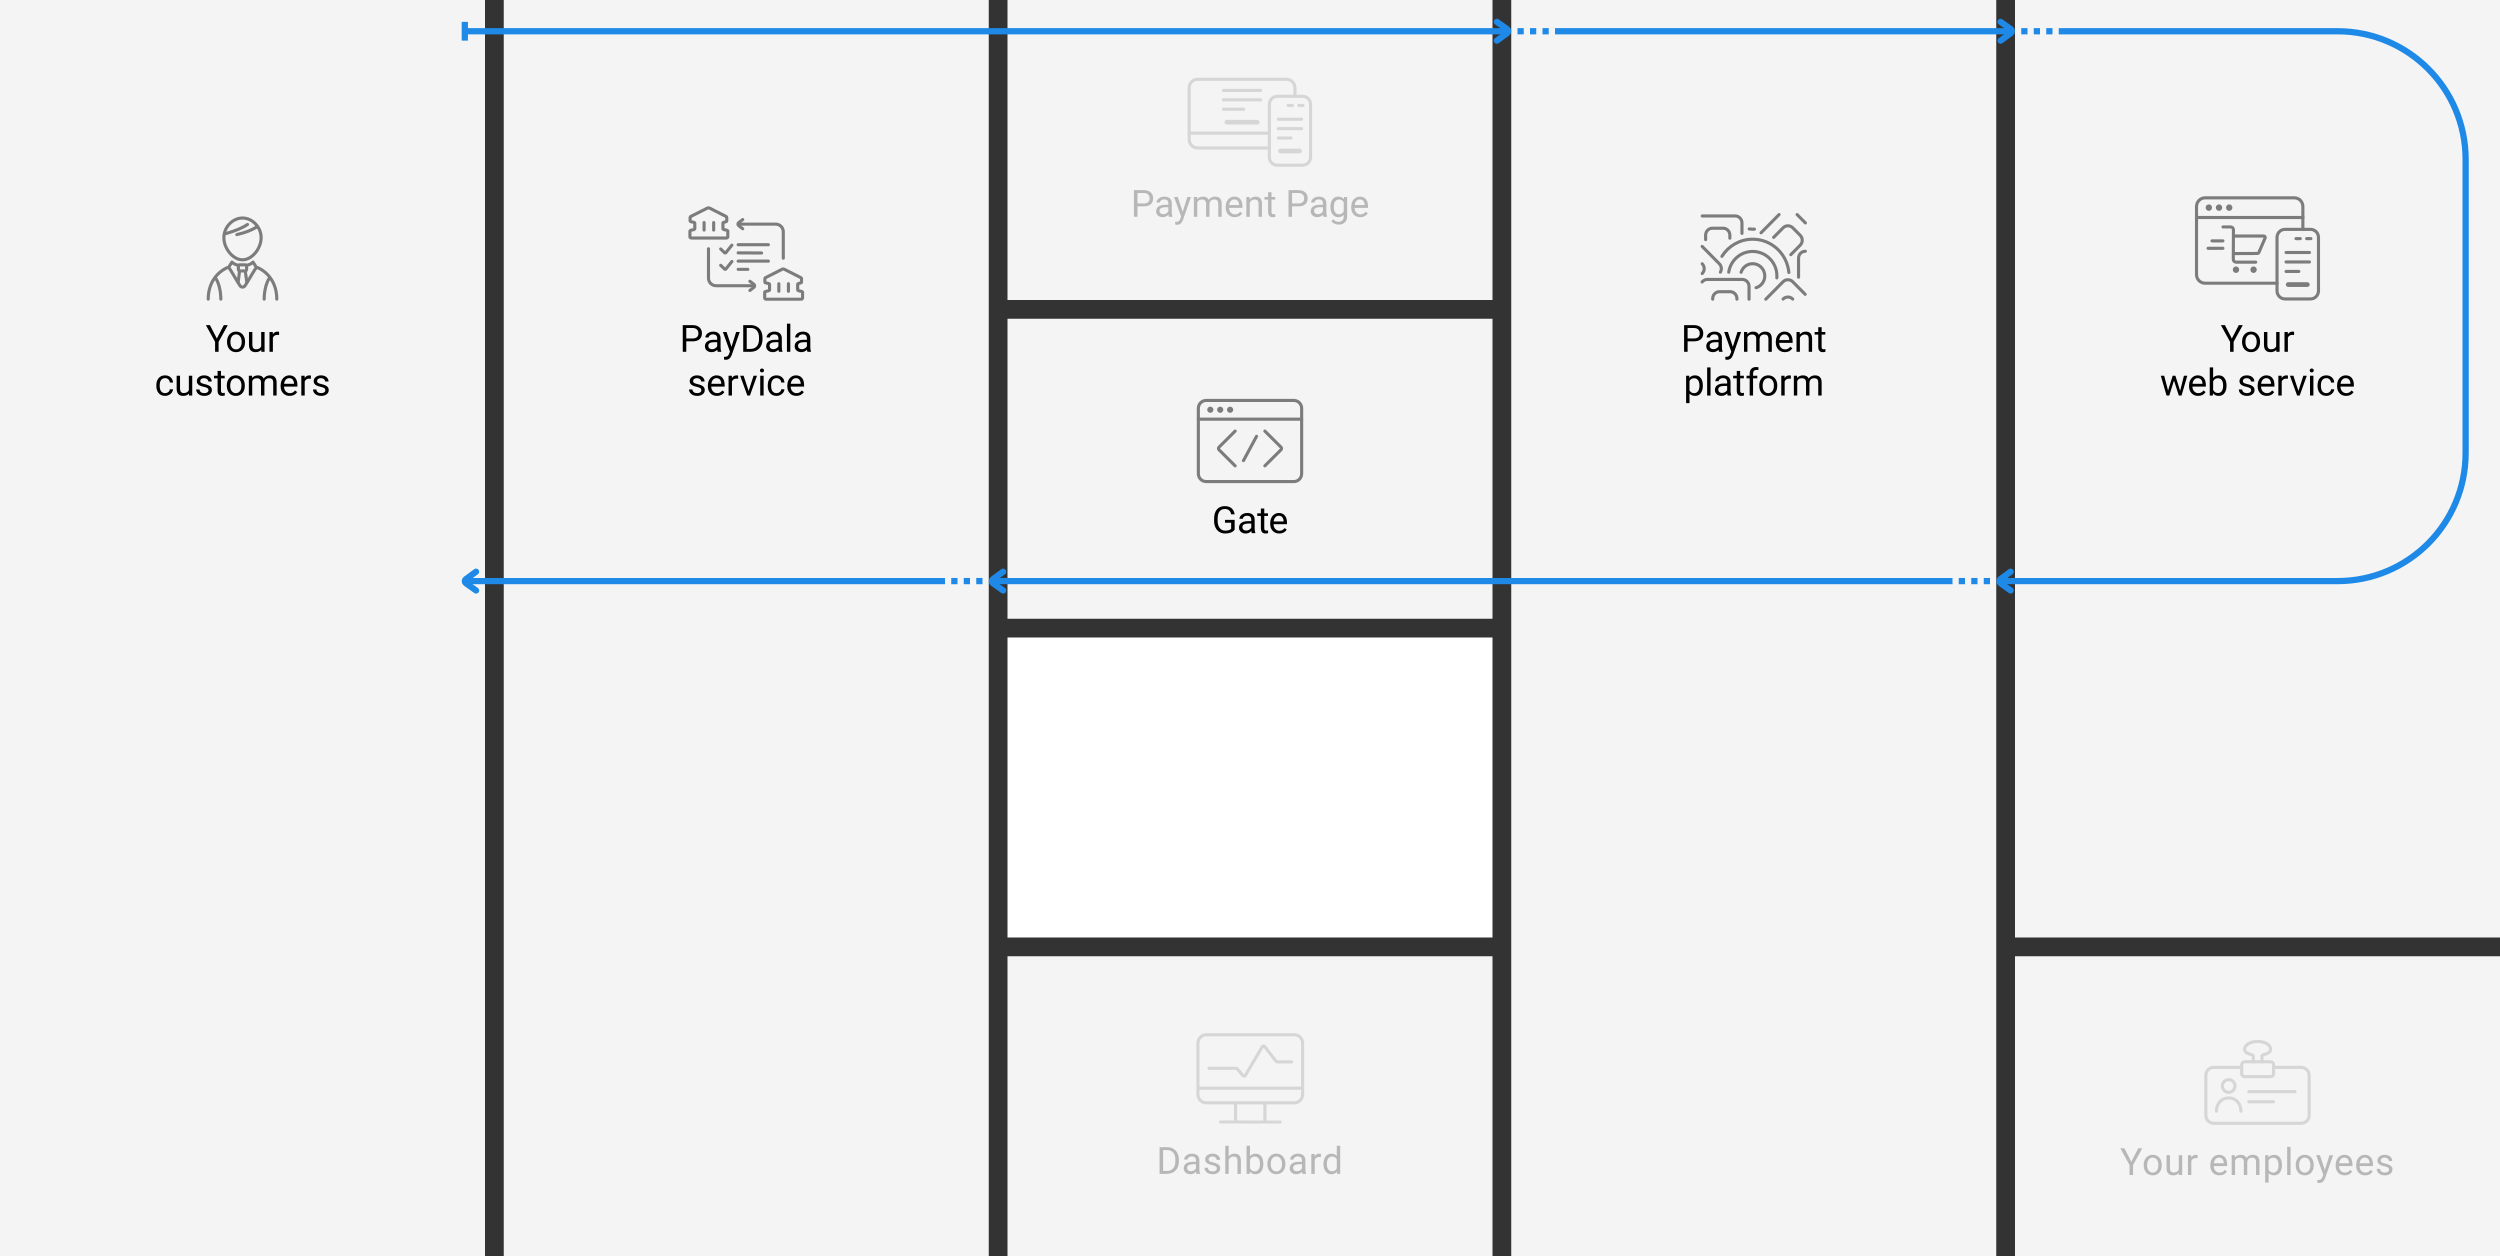
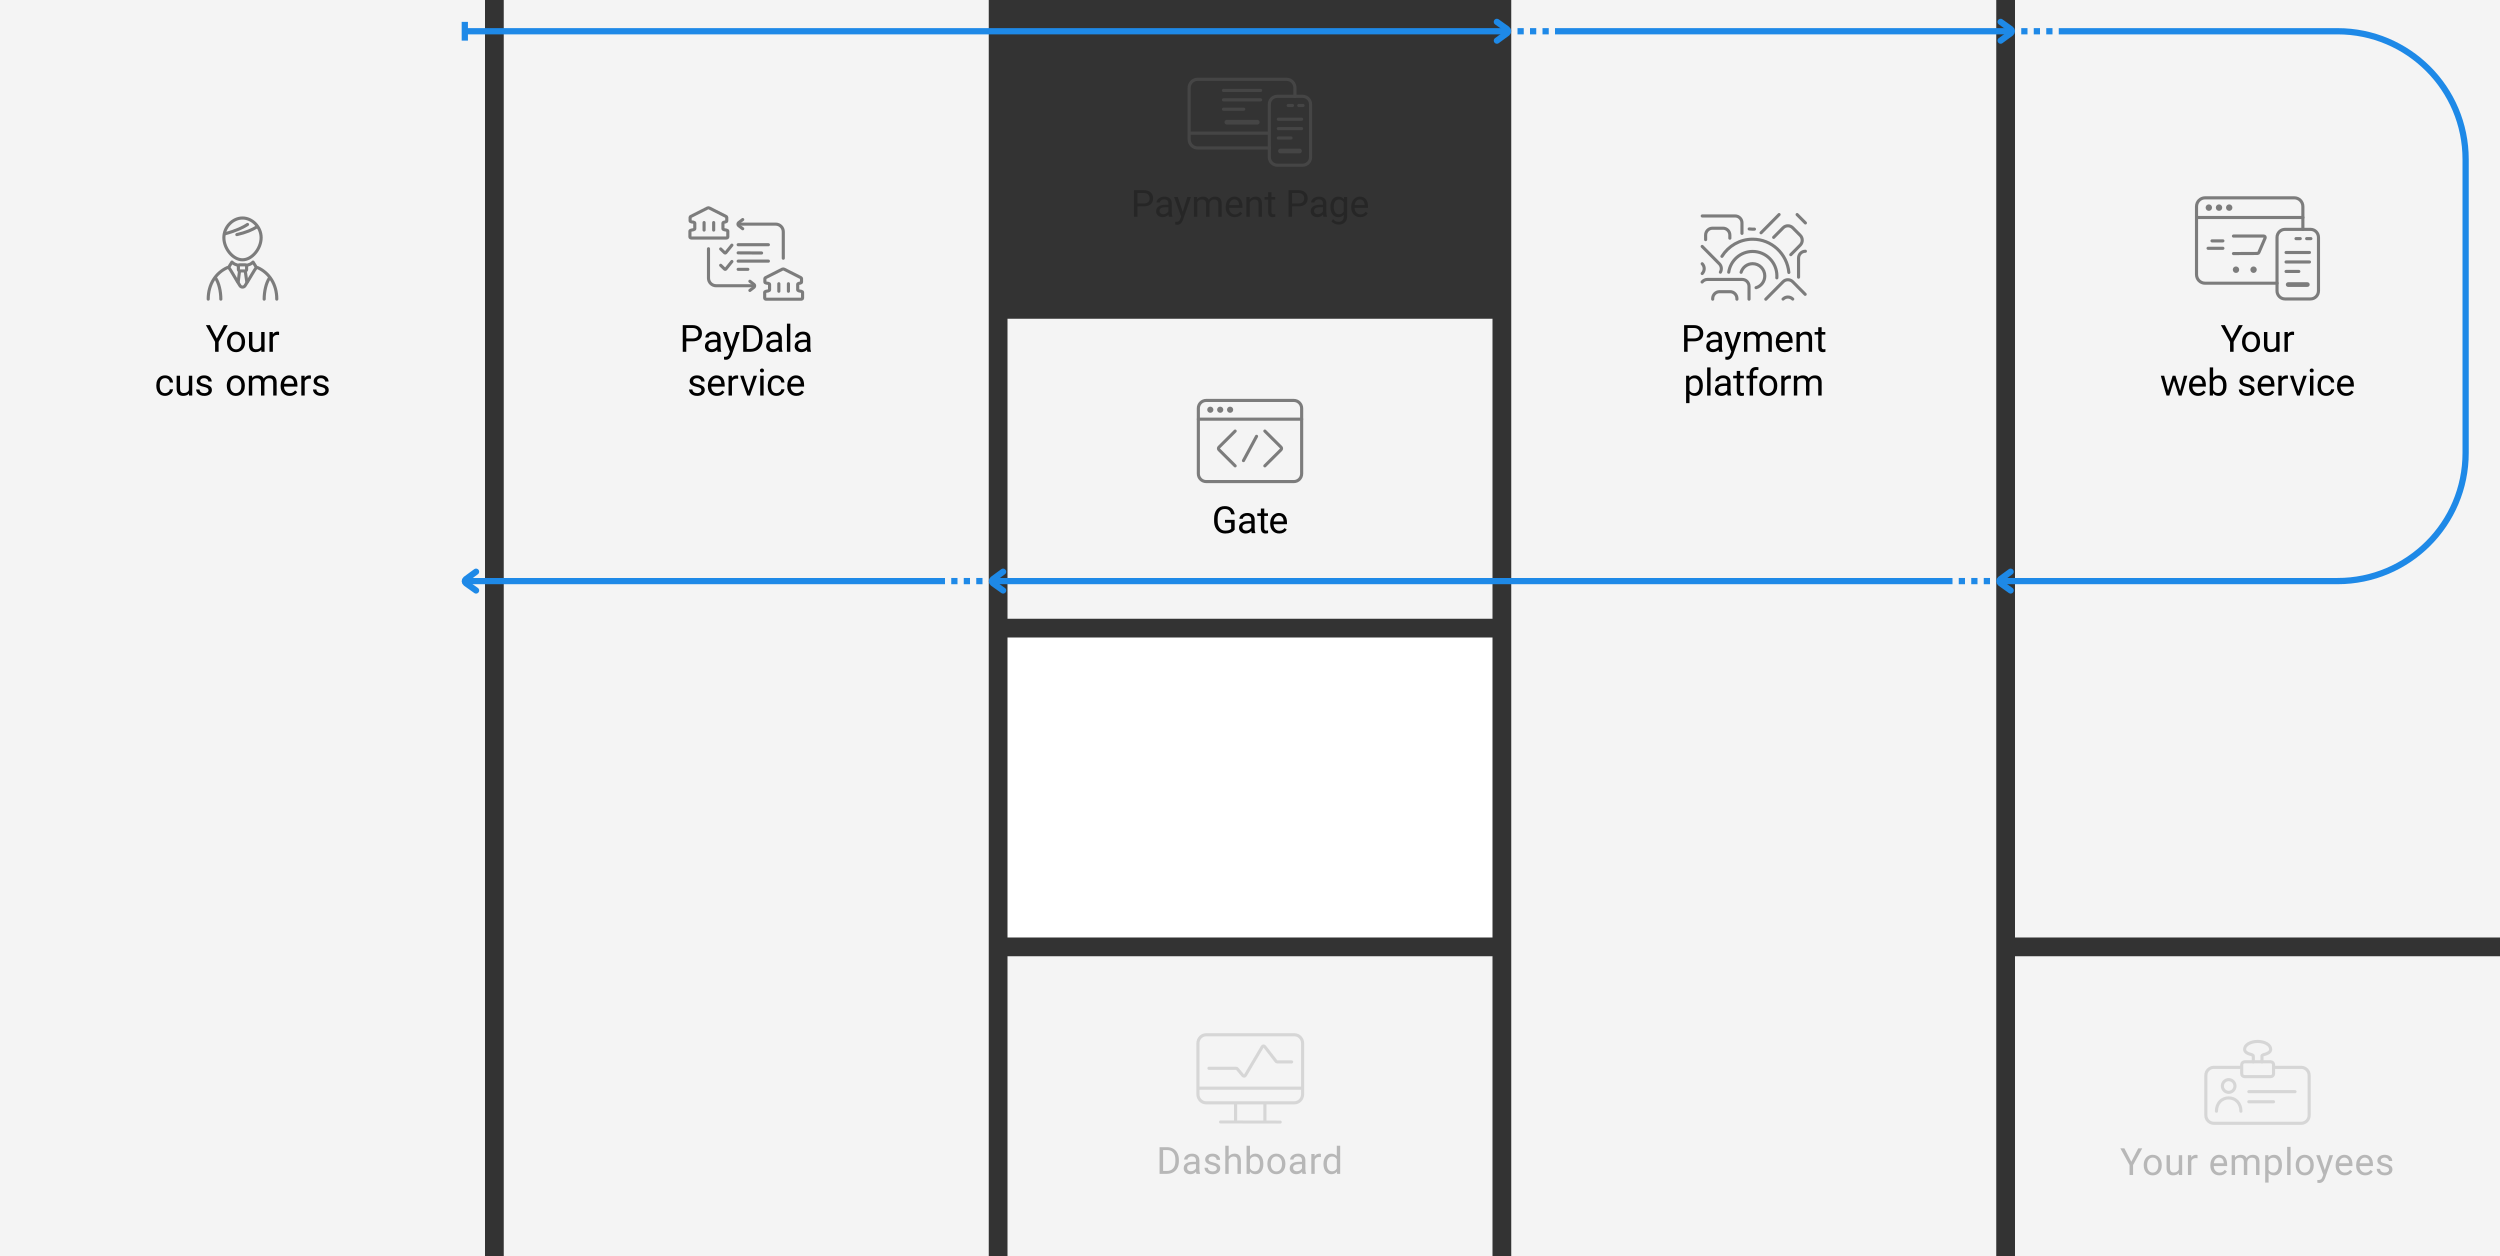
<svg xmlns="http://www.w3.org/2000/svg" version="1.1" x="0px" y="0px" viewBox="0 0 800 402" style="enable-background:new 0 0 800 402;" xml:space="preserve">
  <rect x="0" y="0" width="800" height="402" fill="#333333" stroke="none" />
  <style type="text/css">
	.st0{fill-rule:evenodd;clip-rule:evenodd;fill:#F4F4F4;}
	.st1{fill-rule:evenodd;clip-rule:evenodd;fill:#FFFFFF;}
	.st2{fill:none;stroke:#1E89E7;stroke-width:2;stroke-linejoin:round;}
	.st3{fill:none;stroke:#1E89E7;stroke-width:2;}
	.st4{fill:none;stroke:#1E89E7;stroke-width:2;stroke-linecap:round;stroke-linejoin:round;}
	.st5{fill:none;stroke:#7C7C7C;stroke-linecap:round;}
	.st6{fill:none;stroke:#7C7C7C;stroke-linecap:round;stroke-linejoin:round;}
	.st7{fill:#F4F4F4;stroke:#7C7C7C;stroke-linecap:round;stroke-linejoin:round;}
	.st8{opacity:0.25;}
	.st9{enable-background:new    ;}
	.st10{fill:none;stroke:#7C7C7C;stroke-width:1.5;stroke-linecap:round;}
	.st11{fill-rule:evenodd;clip-rule:evenodd;fill:#7C7C7C;}
	.st12{fill-rule:evenodd;clip-rule:evenodd;fill:#1E89E7;}
	.st13{opacity:0.25;enable-background:new    ;}
	.st14{fill:none;stroke:#7C7C7C;}
	.st15{fill:none;stroke:#7C7C7C;stroke-width:0.96;stroke-linecap:round;}
</style>
  <g id="Слой_2">
    <polygon id="Fill-2-Copy_13_" class="st0" points="644.8,300 800,300 800,0 644.8,0  " />
    <polygon id="Fill-3-Copy_13_" class="st0" points="483.6,402 638.8,402 638.8,0 483.6,0  " />
    <polygon id="Fill-4-Copy-2_13_" class="st0" points="322.4,402 477.6,402 477.6,306 322.4,306  " />
    <polygon id="Fill-4-Copy-3_13_" class="st0" points="644.8,402 800,402 800,306 644.8,306  " />
    <polygon id="Fill-9-Copy_13_" class="st0" points="0,402 155.2,402 155.2,0 0,0  " />
-     <polygon id="Fill-6-Copy_13_" class="st0" points="322.4,96 477.6,96 477.6,0 322.4,0  " />
    <polygon id="Fill-7-Copy-2_13_" class="st0" points="322.4,198 477.6,198 477.6,102 322.4,102  " />
    <polygon id="Fill-8-Copy_13_" class="st0" points="161.2,402 316.4,402 316.4,0 161.2,0  " />
    <polygon id="Fill-7-Copy-3_13_" class="st1" points="322.4,300 477.6,300 477.6,204 322.4,204  " />
  </g>
  <g id="Слой_1">
    <path id="Stroke-10-Copy-4_26_" class="st2" d="M317.979,185.95H624.8" />
    <path id="Stroke-10-Copy-4_25_" class="st2" d="M148.739,185.95H302.4" />
    <path id="Stroke-82-Copy_13_" class="st3" d="M643.5,10H497.6" />
    <path id="Stroke-86-Copy_13_" class="st3" d="M482,10H148.739" />
    <path id="Stroke-421-Copy_39_" class="st4" d="M152.333,182.95l-3.325,2.439c-0.374,0.307-0.355,0.934,0.036,1.212l3.295,2.349" />
    <path id="Stroke-104-Copy_13_" class="st3" d="M148.739,7v6" />
    <path id="Stroke-423-Copy_86_" class="st4" d="M479.005,13l3.325-2.439c0.374-0.306,0.355-0.933-0.036-1.212L479,7" />
    <path id="Stroke-423-Copy_85_" class="st4" d="M640.205,13l3.325-2.439c0.374-0.306,0.355-0.933-0.036-1.212L640.2,7" />
    <path id="Stroke-421-Copy_37_" class="st4" d="M643.395,182.95l-3.325,2.439c-0.374,0.307-0.355,0.934,0.036,1.212l3.295,2.349" />
    <g>
      <path id="Stroke-1_13_" class="st5" d="M83.561,76.054c0,3.475-2.897,7.085-5.961,7.085c-3.063,0-5.961-3.61-5.961-7.085    c0-3.475,2.898-6.292,5.961-6.292C80.663,69.762,83.561,72.579,83.561,76.054z" />
      <path id="Stroke-3_13_" class="st5" d="M79.205,71.829c-1.137,0.779-3.412,1.984-7.283,2.995" />
      <path id="Stroke-5_13_" class="st5" d="M82.174,72.62c-1.565,0.956-3.352,1.753-6.387,2.459" />
      <path id="Stroke-7_13_" class="st5" d="M69.048,89.065c0.99,1.514,1.618,4.149,1.618,6.663" />
      <path id="Stroke-9_13_" class="st5" d="M86.152,89.065c-0.99,1.514-1.618,4.149-1.618,6.663" />
      <path id="Stroke-11_13_" class="st5" d="M88.569,95.72c0-4.839-2.472-8.406-6.071-10.07c-0.165-0.077-0.363-0.051-0.503,0.062    c-0.469,0.379-2.474,4.093-3.607,5.748c-0.371,0.543-1.201,0.541-1.57-0.003c-1.124-1.658-3.113-5.375-3.577-5.757    c-0.141-0.115-0.339-0.141-0.505-0.065c-3.617,1.658-6.104,5.232-6.104,10.085" />
      <path id="Stroke-13_13_" class="st5" d="M76.218,90.3l0.4-3.3" />
      <path id="Stroke-15_13_" class="st5" d="M78.998,90.3l-0.48-3.3" />
      <path id="Stroke-21_13_" class="st6" d="M81.998,85.491l-1.02-1.626l-0.312,0.275c-0.691,0.62-2.212,0.947-3.065,0.947    c-0.853,0-2.375-0.326-3.066-0.947l-0.315-0.275l-1.02,1.626" />
      <path id="Stroke-23_13_" class="st7" d="M78.443,86.698h-1.687c-0.259,0-0.47-0.201-0.47-0.449v-1.056    c0-0.248,0.211-0.449,0.47-0.449h1.687c0.259,0,0.469,0.201,0.469,0.449v1.056C78.912,86.497,78.702,86.698,78.443,86.698z" />
    </g>
    <g class="st8">
      <g class="st9">
        <path d="M363.992,66.036v3.34h-1.125v-8.531h3.146c0.934,0,1.665,0.238,2.194,0.715s0.794,1.107,0.794,1.893     c0,0.828-0.259,1.466-0.776,1.913s-1.259,0.671-2.224,0.671H363.992z M363.992,65.116h2.021c0.602,0,1.062-0.142,1.383-0.426     c0.32-0.283,0.48-0.693,0.48-1.229c0-0.509-0.16-0.916-0.48-1.221c-0.32-0.306-0.76-0.464-1.318-0.476h-2.086V65.116z" />
        <path d="M374.053,69.376c-0.062-0.125-0.113-0.348-0.152-0.668c-0.504,0.523-1.105,0.785-1.805,0.785     c-0.625,0-1.137-0.177-1.537-0.53s-0.602-0.802-0.602-1.345c0-0.66,0.252-1.173,0.754-1.538s1.207-0.548,2.117-0.548h1.055     v-0.498c0-0.379-0.113-0.681-0.34-0.905c-0.227-0.225-0.561-0.337-1.002-0.337c-0.387,0-0.711,0.098-0.973,0.293     c-0.262,0.195-0.393,0.432-0.393,0.709h-1.09c0-0.316,0.113-0.622,0.338-0.917c0.225-0.295,0.529-0.528,0.914-0.7     s0.807-0.258,1.268-0.258c0.73,0,1.303,0.183,1.717,0.548s0.629,0.868,0.645,1.509v2.918c0,0.582,0.074,1.045,0.223,1.389v0.094     H374.053z M372.254,68.55c0.34,0,0.662-0.088,0.967-0.264s0.525-0.404,0.662-0.686V66.3h-0.85c-1.328,0-1.992,0.389-1.992,1.166     c0,0.34,0.113,0.605,0.34,0.797S371.898,68.55,372.254,68.55z" />
        <path d="M378.467,67.788l1.477-4.752h1.16l-2.549,7.318c-0.395,1.055-1.021,1.582-1.881,1.582l-0.205-0.018l-0.404-0.076v-0.879     l0.293,0.023c0.367,0,0.654-0.074,0.859-0.223s0.373-0.42,0.506-0.814l0.24-0.645l-2.262-6.27h1.184L378.467,67.788z" />
        <path d="M383.073,63.036l0.029,0.703c0.465-0.547,1.092-0.82,1.881-0.82c0.887,0,1.49,0.34,1.811,1.02     c0.211-0.305,0.485-0.551,0.823-0.738s0.737-0.281,1.198-0.281c1.391,0,2.098,0.736,2.121,2.209v4.248h-1.084v-4.184     c0-0.453-0.104-0.792-0.311-1.017c-0.207-0.225-0.555-0.337-1.043-0.337c-0.402,0-0.736,0.12-1.002,0.36     c-0.266,0.24-0.42,0.563-0.463,0.97v4.207h-1.09v-4.154c0-0.922-0.451-1.383-1.354-1.383c-0.711,0-1.197,0.303-1.459,0.908v4.629     h-1.084v-6.34H383.073z" />
        <path d="M395.122,69.493c-0.859,0-1.559-0.282-2.098-0.847s-0.809-1.319-0.809-2.265v-0.199c0-0.629,0.12-1.19,0.36-1.685     s0.576-0.881,1.008-1.16s0.899-0.419,1.403-0.419c0.824,0,1.465,0.271,1.922,0.814c0.457,0.543,0.686,1.32,0.686,2.332v0.451     H393.3c0.016,0.625,0.198,1.13,0.548,1.515s0.794,0.577,1.333,0.577c0.383,0,0.707-0.078,0.973-0.234s0.498-0.363,0.697-0.621     l0.662,0.516C396.981,69.085,396.185,69.493,395.122,69.493z M394.987,63.81c-0.438,0-0.805,0.159-1.102,0.478     c-0.297,0.318-0.48,0.765-0.551,1.339h3.176v-0.082c-0.031-0.551-0.18-0.978-0.445-1.28C395.8,63.961,395.44,63.81,394.987,63.81     z" />
        <path d="M399.865,63.036l0.035,0.797c0.484-0.609,1.117-0.914,1.898-0.914c1.34,0,2.016,0.756,2.027,2.268v4.189h-1.084v-4.195     c-0.004-0.457-0.108-0.795-0.313-1.014c-0.205-0.219-0.524-0.328-0.958-0.328c-0.352,0-0.66,0.094-0.926,0.281     c-0.266,0.188-0.473,0.434-0.621,0.738v4.518h-1.084v-6.34H399.865z" />
        <path d="M406.881,61.501v1.535h1.184v0.838h-1.184v3.937c0,0.254,0.053,0.445,0.158,0.572s0.285,0.19,0.539,0.19     c0.125,0,0.297-0.023,0.516-0.07v0.874c-0.285,0.077-0.562,0.116-0.832,0.116c-0.484,0-0.85-0.146-1.096-0.439     s-0.369-0.709-0.369-1.248v-3.932h-1.154v-0.838h1.154v-1.535H406.881z" />
        <path d="M413.452,66.036v3.34h-1.125v-8.531h3.146c0.934,0,1.665,0.238,2.194,0.715s0.794,1.107,0.794,1.893     c0,0.828-0.259,1.466-0.776,1.913s-1.259,0.671-2.224,0.671H413.452z M413.452,65.116h2.021c0.602,0,1.062-0.142,1.383-0.426     c0.32-0.283,0.48-0.693,0.48-1.229c0-0.509-0.16-0.916-0.48-1.221c-0.32-0.306-0.76-0.464-1.318-0.476h-2.086V65.116z" />
        <path d="M423.514,69.376c-0.062-0.125-0.113-0.348-0.152-0.668c-0.504,0.523-1.105,0.785-1.805,0.785     c-0.625,0-1.139-0.177-1.539-0.53s-0.6-0.802-0.6-1.345c0-0.66,0.25-1.173,0.752-1.538s1.209-0.548,2.119-0.548h1.055v-0.498     c0-0.379-0.113-0.681-0.34-0.905c-0.227-0.225-0.561-0.337-1.002-0.337c-0.387,0-0.711,0.098-0.973,0.293     c-0.262,0.195-0.393,0.432-0.393,0.709h-1.09c0-0.316,0.111-0.622,0.336-0.917c0.225-0.295,0.529-0.528,0.914-0.7     s0.809-0.258,1.27-0.258c0.73,0,1.303,0.183,1.717,0.548s0.629,0.868,0.645,1.509v2.918c0,0.582,0.074,1.045,0.223,1.389v0.094     H423.514z M421.715,68.55c0.34,0,0.662-0.088,0.967-0.264s0.525-0.404,0.662-0.686V66.3h-0.85c-1.328,0-1.992,0.389-1.992,1.166     c0,0.34,0.113,0.605,0.34,0.797S421.359,68.55,421.715,68.55z" />
        <path d="M425.727,66.153c0-0.988,0.229-1.774,0.686-2.358c0.457-0.584,1.062-0.876,1.816-0.876c0.773,0,1.377,0.273,1.811,0.82     l0.053-0.703h0.99v6.187c0,0.82-0.242,1.467-0.729,1.939s-1.141,0.709-1.961,0.709c-0.457,0-0.904-0.098-1.342-0.293     s-0.771-0.463-1.002-0.803l0.562-0.65c0.465,0.574,1.033,0.861,1.705,0.861c0.527,0,0.939-0.148,1.234-0.445     s0.441-0.715,0.441-1.254v-0.545c-0.434,0.5-1.025,0.75-1.775,0.75c-0.742,0-1.342-0.299-1.801-0.896     S425.727,67.185,425.727,66.153z M426.816,66.276c0,0.715,0.146,1.276,0.439,1.685s0.703,0.612,1.23,0.612     c0.684,0,1.186-0.311,1.506-0.932v-2.895c-0.332-0.605-0.83-0.908-1.494-0.908c-0.527,0-0.939,0.205-1.236,0.615     S426.816,65.472,426.816,66.276z" />
        <path d="M435.289,69.493c-0.859,0-1.559-0.282-2.098-0.847s-0.809-1.319-0.809-2.265v-0.199c0-0.629,0.121-1.19,0.361-1.685     s0.576-0.881,1.008-1.16s0.898-0.419,1.402-0.419c0.824,0,1.465,0.271,1.922,0.814c0.457,0.543,0.686,1.32,0.686,2.332v0.451     h-4.295c0.016,0.625,0.199,1.13,0.549,1.515s0.793,0.577,1.332,0.577c0.383,0,0.707-0.078,0.973-0.234s0.498-0.363,0.697-0.621     l0.662,0.516C437.148,69.085,436.352,69.493,435.289,69.493z M435.154,63.81c-0.438,0-0.805,0.159-1.102,0.478     c-0.297,0.318-0.48,0.765-0.551,1.339h3.176v-0.082c-0.031-0.551-0.18-0.978-0.445-1.28     C435.967,63.961,435.607,63.81,435.154,63.81z" />
      </g>
      <g id="Group-24_13_" transform="translate(18, 0)">
        <path class="st5" d="M362.876,42.617h25" />
        <path class="st5" d="M373.51,28.943h11.886" />
        <path id="Stroke-4_13_" class="st5" d="M373.51,31.948h11.886" />
        <path class="st5" d="M373.51,34.953h6.483" />
        <path id="Stroke-6_13_" class="st10" d="M374.59,39.108h9.725" />
        <g id="Group-23_13_" transform="translate(0.635, 0.105)">
          <path class="st5" d="M398.205,52.76h-8.109c-1.402,0-2.54-1.154-2.54-2.578V33.292c0-1.424,1.138-2.578,2.54-2.578h8.109      c1.403,0,2.54,1.154,2.54,2.578v16.891C400.745,51.606,399.608,52.76,398.205,52.76z" />
          <path class="st5" d="M395.742,30.714v-2.678c0-1.53-1.205-2.77-2.691-2.77h-28.465c-1.486,0-2.691,1.241-2.691,2.77v16.438      c0,1.53,1.205,2.77,2.691,2.77h22.972" />
          <path class="st5" d="M390.429,38.045h7.444" />
          <path class="st5" d="M390.429,41.05h7.444" />
          <path class="st5" d="M390.429,44.054h4.06" />
          <path class="st10" d="M391.106,48.21h6.09" />
          <path class="st5" d="M393.593,33.649h1.354" />
          <path class="st5" d="M396.977,33.649h1.353" />
        </g>
      </g>
    </g>
    <g>
      <g class="st9">
        <path d="M395.091,169.489c-0.289,0.414-0.692,0.724-1.21,0.929s-1.12,0.308-1.808,0.308c-0.695,0-1.312-0.163-1.852-0.489     s-0.956-0.79-1.251-1.392s-0.446-1.299-0.454-2.092v-0.744c0-1.285,0.3-2.281,0.899-2.988s1.442-1.061,2.528-1.061     c0.891,0,1.607,0.228,2.15,0.683s0.875,1.101,0.996,1.937h-1.125c-0.211-1.133-0.883-1.699-2.016-1.699     c-0.754,0-1.325,0.265-1.714,0.795c-0.389,0.529-0.585,1.297-0.589,2.302v0.697c0,0.958,0.219,1.72,0.656,2.284     c0.438,0.565,1.029,0.848,1.775,0.848c0.422,0,0.791-0.047,1.107-0.141c0.316-0.093,0.578-0.251,0.785-0.473v-1.912h-1.975v-0.92     h3.094V169.489z" />
        <path d="M400.578,170.608c-0.062-0.125-0.113-0.348-0.152-0.668c-0.504,0.523-1.105,0.785-1.805,0.785     c-0.625,0-1.138-0.177-1.538-0.53s-0.601-0.802-0.601-1.345c0-0.66,0.251-1.173,0.753-1.538s1.208-0.548,2.118-0.548h1.055     v-0.498c0-0.379-0.113-0.681-0.34-0.905s-0.561-0.337-1.002-0.337c-0.387,0-0.711,0.098-0.973,0.293s-0.393,0.432-0.393,0.709     h-1.09c0-0.316,0.112-0.622,0.337-0.917s0.529-0.528,0.914-0.7s0.808-0.258,1.269-0.258c0.73,0,1.303,0.183,1.717,0.548     s0.629,0.868,0.645,1.509v2.918c0,0.582,0.074,1.045,0.223,1.389v0.094H400.578z M398.779,169.782     c0.34,0,0.662-0.088,0.967-0.264s0.525-0.404,0.662-0.686v-1.301h-0.85c-1.328,0-1.992,0.389-1.992,1.166     c0,0.34,0.113,0.605,0.34,0.797S398.424,169.782,398.779,169.782z" />
        <path d="M404.568,162.733v1.535h1.184v0.838h-1.184v3.937c0,0.254,0.053,0.445,0.158,0.572s0.285,0.19,0.539,0.19     c0.125,0,0.297-0.023,0.516-0.07v0.874c-0.285,0.077-0.562,0.116-0.832,0.116c-0.484,0-0.85-0.146-1.096-0.439     s-0.369-0.709-0.369-1.248v-3.932h-1.154v-0.838h1.154v-1.535H404.568z" />
        <path d="M409.364,170.726c-0.859,0-1.559-0.282-2.098-0.847s-0.809-1.319-0.809-2.265v-0.199c0-0.629,0.12-1.19,0.36-1.685     s0.576-0.881,1.008-1.16s0.899-0.419,1.403-0.419c0.824,0,1.465,0.271,1.922,0.814s0.686,1.32,0.686,2.332v0.451h-4.295     c0.016,0.625,0.198,1.13,0.548,1.515s0.794,0.577,1.333,0.577c0.383,0,0.707-0.078,0.973-0.234s0.498-0.363,0.697-0.621     l0.662,0.516C411.224,170.317,410.427,170.726,409.364,170.726z M409.229,165.042c-0.438,0-0.805,0.159-1.102,0.478     s-0.48,0.765-0.551,1.339h3.176v-0.082c-0.031-0.551-0.18-0.978-0.445-1.28S409.683,165.042,409.229,165.042z" />
      </g>
      <g id="Group-17_13_">
        <path class="st5" d="M414.009,154.106h-28.018c-1.391,0-2.519-1.125-2.519-2.512v-20.943c0-1.387,1.128-2.512,2.519-2.512h28.018     c1.391,0,2.519,1.125,2.519,2.512v20.943C416.528,152.981,415.4,154.106,414.009,154.106z" />
        <path class="st5" d="M383.472,134.125h33.056" />
        <path class="st11" d="M386.306,131.118c0-0.546,0.445-0.989,0.992-0.989c0.548,0,0.992,0.443,0.992,0.989     s-0.444,0.989-0.992,0.989C386.751,132.107,386.306,131.664,386.306,131.118" />
        <path class="st11" d="M389.474,131.118c0-0.546,0.444-0.989,0.992-0.989s0.992,0.443,0.992,0.989s-0.444,0.989-0.992,0.989     S389.474,131.664,389.474,131.118" />
        <path id="Fill-9_13_" class="st11" d="M392.641,131.118c0-0.546,0.444-0.989,0.992-0.989c0.548,0,0.992,0.443,0.992,0.989     s-0.444,0.989-0.992,0.989C393.085,132.107,392.641,131.664,392.641,131.118" />
        <path class="st5" d="M404.752,137.942l5.169,5.155c0.229,0.228,0.229,0.597,0,0.825l-5.169,5.154" />
        <path class="st5" d="M395.248,149.077l-5.169-5.154c-0.229-0.228-0.229-0.598,0-0.825l5.169-5.155" />
        <path class="st5" d="M402.096,139.621l-4.191,7.776" />
      </g>
    </g>
    <g id="Group-33_13_" transform="translate(15, 0)">
      <path class="st5" d="M560.536,88.698v-6.087c0-1.222,0.98-2.213,2.189-2.213" />
      <path class="st5" d="M546.422,73.323c-0.183,0.013-0.367,0.019-0.553,0.019c-0.383,0-0.761-0.028-1.13-0.082" />
      <path class="st5" d="M529.715,69.107h10.526c1.208,0,2.189,0.991,2.189,2.213v3.359" />
      <path class="st5" d="M530.799,76.681v-1.443c0-1.222,0.982-2.213,2.19-2.213h3.374c1.21,0,2.19,0.991,2.19,2.213v0.981" />
      <path class="st5" d="M548.536,74.491l5.77-5.832" />
      <path class="st5" d="M552.569,75.956l3.02-3.053c0.856-0.864,2.241-0.864,3.097,0l2.386,2.411c0.856,0.865,0.856,2.266,0,3.13    l-3.021,3.053" />
      <path class="st5" d="M536.016,82.027c2.061-3.294,5.696-5.482,9.837-5.482c6.052,0,11.025,4.672,11.579,10.643" />
      <path class="st5" d="M538.189,87.107c0.569-3.762,3.783-6.644,7.664-6.644c4.283,0,7.754,3.508,7.754,7.837    c0,0.206-0.008,0.409-0.023,0.612" />
      <path class="st5" d="M542.151,87.135c0.491-1.595,1.963-2.754,3.703-2.754c2.14,0,3.876,1.754,3.876,3.918    c0,1.783-1.177,3.287-2.789,3.762" />
      <path class="st5" d="M550.052,95.744l5.524-5.583c0.856-0.865,2.242-0.865,3.097,0l3.984,4.024" />
      <path class="st5" d="M555.577,95.701c0.856-0.865,2.242-0.865,3.097,0" />
      <path class="st5" d="M529.697,78.859l5.488,5.547c0.722,0.729,0.834,1.841,0.338,2.69" />
      <path class="st5" d="M560.073,68.661l2.655,2.682" />
      <path class="st5" d="M529.703,84.405c0.856,0.864,0.856,2.265,0,3.13" />
      <path class="st5" d="M529.672,90.239c0.401-0.5,1.015-0.82,1.703-0.82h11.127c1.208,0,2.189,0.991,2.189,2.213v4.108" />
      <path class="st5" d="M533.061,95.736V95.55c0-1.221,0.981-2.213,2.19-2.213h3.374c1.209,0,2.19,0.992,2.19,2.213v0.186" />
    </g>
    <path id="Path-3_13_" class="st3" d="M640,185.95h108c22.644,0,41-18.356,41-41V51c0-22.644-18.356-41-41-41h-89.2" />
    <path id="Combined-Shape-Copy-16_13_" class="st12" d="M636.8,184.95v2h-2v-2H636.8z M632.8,184.95v2h-2v-2H632.8z M628.8,184.95v2   h-2v-2H628.8z" />
    <path id="Combined-Shape-Copy-29_13_" class="st12" d="M656.8,9v2h-2V9H656.8z M652.8,9v2h-2V9H652.8z M648.8,9v2h-2V9H648.8z" />
    <path id="Combined-Shape-Copy-33_13_" class="st12" d="M495.6,9v2h-2V9H495.6z M491.6,9v2h-2V9H491.6z M487.6,9v2h-2V9H487.6z" />
    <path id="Stroke-455-Copy_71_" class="st4" d="M320.994,182.95l-3.325,2.439c-0.374,0.307-0.355,0.934,0.036,1.212L321,188.95" />
    <path id="Combined-Shape-Copy-7_71_" class="st12" d="M314.4,184.95v2h-2v-2H314.4z M310.4,184.95v2h-2v-2H310.4z M306.4,184.95v2   h-2v-2H306.4z" />
    <g class="st9">
      <path d="M540.034,109.232v3.34h-1.125v-8.531h3.146c0.934,0,1.665,0.238,2.194,0.715s0.794,1.107,0.794,1.893    c0,0.828-0.259,1.466-0.776,1.913s-1.259,0.671-2.224,0.671H540.034z M540.034,108.312h2.021c0.602,0,1.062-0.142,1.383-0.426    c0.32-0.283,0.48-0.693,0.48-1.229c0-0.509-0.16-0.916-0.48-1.221c-0.32-0.306-0.76-0.464-1.318-0.476h-2.086V108.312z" />
      <path d="M550.095,112.572c-0.062-0.125-0.113-0.348-0.152-0.668c-0.504,0.523-1.105,0.785-1.805,0.785    c-0.625,0-1.138-0.177-1.538-0.53s-0.601-0.802-0.601-1.345c0-0.66,0.251-1.173,0.753-1.538s1.208-0.548,2.118-0.548h1.055v-0.498    c0-0.379-0.113-0.681-0.34-0.905s-0.561-0.337-1.002-0.337c-0.387,0-0.711,0.098-0.973,0.293s-0.393,0.432-0.393,0.709h-1.09    c0-0.316,0.112-0.622,0.337-0.917s0.529-0.528,0.914-0.7s0.808-0.258,1.269-0.258c0.73,0,1.303,0.183,1.717,0.548    s0.629,0.868,0.645,1.509v2.918c0,0.582,0.074,1.045,0.223,1.389v0.094H550.095z M548.296,111.746c0.34,0,0.662-0.088,0.967-0.264    s0.525-0.404,0.662-0.686v-1.301h-0.85c-1.328,0-1.992,0.389-1.992,1.166c0,0.34,0.113,0.605,0.34,0.797    S547.94,111.746,548.296,111.746z" />
      <path d="M554.509,110.984l1.477-4.752h1.16l-2.549,7.318c-0.395,1.055-1.021,1.582-1.881,1.582l-0.205-0.018l-0.404-0.076v-0.879    l0.293,0.023c0.367,0,0.653-0.074,0.858-0.223s0.374-0.42,0.507-0.814l0.24-0.645l-2.262-6.27h1.184L554.509,110.984z" />
      <path d="M559.115,106.232l0.029,0.703c0.465-0.547,1.092-0.82,1.881-0.82c0.887,0,1.49,0.34,1.811,1.02    c0.211-0.305,0.485-0.551,0.823-0.738s0.737-0.281,1.198-0.281c1.391,0,2.098,0.736,2.121,2.209v4.248h-1.084v-4.184    c0-0.453-0.104-0.792-0.311-1.017s-0.555-0.337-1.043-0.337c-0.402,0-0.736,0.12-1.002,0.36s-0.42,0.563-0.463,0.97v4.207h-1.09    v-4.154c0-0.922-0.451-1.383-1.354-1.383c-0.711,0-1.197,0.303-1.459,0.908v4.629h-1.084v-6.34H559.115z" />
      <path d="M571.164,112.689c-0.859,0-1.559-0.282-2.098-0.847s-0.809-1.319-0.809-2.265v-0.199c0-0.629,0.12-1.19,0.36-1.685    s0.576-0.881,1.008-1.16s0.899-0.419,1.403-0.419c0.824,0,1.465,0.271,1.922,0.814s0.686,1.32,0.686,2.332v0.451h-4.295    c0.016,0.625,0.198,1.13,0.548,1.515s0.794,0.577,1.333,0.577c0.383,0,0.707-0.078,0.973-0.234s0.498-0.363,0.697-0.621    l0.662,0.516C573.023,112.281,572.227,112.689,571.164,112.689z M571.029,107.006c-0.438,0-0.805,0.159-1.102,0.478    s-0.48,0.765-0.551,1.339h3.176v-0.082c-0.031-0.551-0.18-0.978-0.445-1.28S571.482,107.006,571.029,107.006z" />
      <path d="M575.907,106.232l0.035,0.797c0.484-0.609,1.117-0.914,1.898-0.914c1.34,0,2.016,0.756,2.027,2.268v4.189h-1.084v-4.195    c-0.004-0.457-0.108-0.795-0.313-1.014s-0.524-0.328-0.958-0.328c-0.352,0-0.66,0.094-0.926,0.281s-0.473,0.434-0.621,0.738v4.518    h-1.084v-6.34H575.907z" />
      <path d="M582.923,104.697v1.535h1.184v0.838h-1.184v3.937c0,0.254,0.053,0.445,0.158,0.572s0.285,0.19,0.539,0.19    c0.125,0,0.297-0.023,0.516-0.07v0.874c-0.285,0.077-0.562,0.116-0.832,0.116c-0.484,0-0.85-0.146-1.096-0.439    s-0.369-0.709-0.369-1.248v-3.932h-1.154v-0.838h1.154v-1.535H582.923z" />
      <path d="M544.909,123.473c0,0.965-0.221,1.742-0.662,2.332s-1.039,0.885-1.793,0.885c-0.77,0-1.375-0.244-1.816-0.732v3.053    h-1.084v-8.777h0.99l0.053,0.703c0.441-0.547,1.055-0.82,1.84-0.82c0.762,0,1.364,0.287,1.808,0.861s0.665,1.373,0.665,2.396    V123.473z M543.825,123.35c0-0.715-0.152-1.279-0.457-1.693s-0.723-0.621-1.254-0.621c-0.656,0-1.148,0.291-1.477,0.873v3.029    c0.324,0.578,0.82,0.867,1.488,0.867c0.52,0,0.933-0.206,1.239-0.618S543.825,124.162,543.825,123.35z" />
      <path d="M547.373,126.572h-1.084v-9h1.084V126.572z" />
      <path d="M552.857,126.572c-0.062-0.125-0.113-0.348-0.152-0.668c-0.504,0.523-1.105,0.785-1.805,0.785    c-0.625,0-1.138-0.177-1.538-0.53s-0.601-0.802-0.601-1.345c0-0.66,0.251-1.173,0.753-1.538s1.208-0.548,2.118-0.548h1.055v-0.498    c0-0.379-0.113-0.681-0.34-0.905s-0.561-0.337-1.002-0.337c-0.387,0-0.711,0.098-0.973,0.293s-0.393,0.432-0.393,0.709h-1.09    c0-0.316,0.112-0.622,0.337-0.917s0.529-0.528,0.914-0.7s0.808-0.258,1.269-0.258c0.73,0,1.303,0.183,1.717,0.548    s0.629,0.868,0.645,1.509v2.918c0,0.582,0.074,1.045,0.223,1.389v0.094H552.857z M551.059,125.746c0.34,0,0.662-0.088,0.967-0.264    s0.525-0.404,0.662-0.686v-1.301h-0.85c-1.328,0-1.992,0.389-1.992,1.166c0,0.34,0.113,0.605,0.34,0.797    S550.703,125.746,551.059,125.746z" />
      <path d="M556.848,118.697v1.535h1.184v0.838h-1.184v3.937c0,0.254,0.053,0.445,0.158,0.572s0.285,0.19,0.539,0.19    c0.125,0,0.297-0.023,0.516-0.07v0.874c-0.285,0.077-0.562,0.116-0.832,0.116c-0.484,0-0.85-0.146-1.096-0.439    s-0.369-0.709-0.369-1.248v-3.932h-1.154v-0.838h1.154v-1.535H556.848z" />
      <path d="M559.894,126.572v-5.502h-1.002v-0.838h1.002v-0.65c0-0.68,0.182-1.205,0.545-1.576s0.877-0.557,1.541-0.557    c0.25,0,0.498,0.033,0.744,0.099l-0.059,0.874c-0.184-0.035-0.379-0.053-0.586-0.053c-0.352,0-0.623,0.103-0.814,0.309    s-0.287,0.501-0.287,0.885v0.67h1.354v0.838h-1.354v5.502H559.894z" />
      <path d="M562.958,123.344c0-0.621,0.122-1.18,0.366-1.676s0.584-0.879,1.02-1.148s0.933-0.404,1.491-0.404    c0.863,0,1.562,0.299,2.095,0.896s0.8,1.393,0.8,2.385v0.076c0,0.617-0.118,1.171-0.354,1.661s-0.574,0.872-1.014,1.146    s-0.944,0.41-1.515,0.41c-0.859,0-1.556-0.299-2.089-0.896s-0.8-1.389-0.8-2.373V123.344z M564.048,123.473    c0,0.703,0.163,1.268,0.489,1.693s0.763,0.639,1.31,0.639c0.551,0,0.988-0.216,1.312-0.647s0.486-1.036,0.486-1.813    c0-0.695-0.165-1.259-0.495-1.69s-0.769-0.647-1.315-0.647c-0.535,0-0.967,0.213-1.295,0.639S564.048,122.68,564.048,123.473z" />
      <path d="M573.074,121.205c-0.164-0.027-0.342-0.041-0.533-0.041c-0.711,0-1.193,0.303-1.447,0.908v4.5h-1.084v-6.34h1.055    l0.018,0.732c0.355-0.566,0.859-0.85,1.512-0.85c0.211,0,0.371,0.027,0.48,0.082V121.205z" />
      <path d="M575.06,120.232l0.029,0.703c0.465-0.547,1.092-0.82,1.881-0.82c0.887,0,1.49,0.34,1.811,1.02    c0.211-0.305,0.485-0.551,0.823-0.738s0.737-0.281,1.198-0.281c1.391,0,2.098,0.736,2.121,2.209v4.248h-1.084v-4.184    c0-0.453-0.104-0.792-0.311-1.017s-0.555-0.337-1.043-0.337c-0.402,0-0.736,0.12-1.002,0.36s-0.42,0.563-0.463,0.97v4.207h-1.09    v-4.154c0-0.922-0.451-1.383-1.354-1.383c-0.711,0-1.197,0.303-1.459,0.908v4.629h-1.084v-6.34H575.06z" />
    </g>
    <g class="st9">
      <path d="M69.389,108.324l2.227-4.283h1.277l-2.941,5.35v3.182h-1.125v-3.182l-2.941-5.35h1.289L69.389,108.324z" />
      <path d="M72.648,109.344c0-0.621,0.122-1.18,0.366-1.676s0.584-0.879,1.02-1.148s0.933-0.404,1.491-0.404    c0.863,0,1.562,0.299,2.095,0.896s0.8,1.393,0.8,2.385v0.076c0,0.617-0.118,1.171-0.354,1.661s-0.574,0.872-1.014,1.146    s-0.944,0.41-1.515,0.41c-0.859,0-1.556-0.299-2.089-0.896s-0.8-1.389-0.8-2.373V109.344z M73.738,109.473    c0,0.703,0.163,1.268,0.489,1.693s0.763,0.639,1.31,0.639c0.551,0,0.988-0.216,1.312-0.647s0.486-1.036,0.486-1.813    c0-0.695-0.165-1.259-0.495-1.69s-0.769-0.647-1.315-0.647c-0.535,0-0.967,0.213-1.295,0.639S73.738,108.68,73.738,109.473z" />
      <path d="M83.607,111.945c-0.422,0.496-1.041,0.744-1.857,0.744c-0.676,0-1.191-0.196-1.545-0.589s-0.531-0.974-0.535-1.743v-4.125    h1.084v4.096c0,0.961,0.391,1.441,1.172,1.441c0.828,0,1.379-0.309,1.652-0.926v-4.611h1.084v6.34h-1.031L83.607,111.945z" />
      <path d="M89.301,107.205c-0.164-0.027-0.342-0.041-0.533-0.041c-0.711,0-1.193,0.303-1.447,0.908v4.5h-1.084v-6.34h1.055    l0.018,0.732c0.355-0.566,0.859-0.85,1.512-0.85c0.211,0,0.371,0.027,0.48,0.082V107.205z" />
      <path d="M52.847,125.805c0.387,0,0.725-0.117,1.014-0.352s0.449-0.527,0.48-0.879h1.025c-0.02,0.363-0.145,0.709-0.375,1.037    s-0.538,0.59-0.923,0.785s-0.792,0.293-1.222,0.293c-0.863,0-1.55-0.288-2.06-0.864s-0.765-1.364-0.765-2.364v-0.182    c0-0.617,0.113-1.166,0.34-1.646s0.552-0.854,0.976-1.119s0.925-0.398,1.503-0.398c0.711,0,1.302,0.213,1.772,0.639    s0.722,0.979,0.753,1.658h-1.025c-0.031-0.41-0.187-0.747-0.466-1.011s-0.624-0.396-1.034-0.396c-0.551,0-0.978,0.198-1.28,0.595    s-0.454,0.97-0.454,1.72v0.205c0,0.73,0.15,1.293,0.451,1.688S52.288,125.805,52.847,125.805z" />
      <path d="M60.462,125.945c-0.422,0.496-1.041,0.744-1.857,0.744c-0.676,0-1.19-0.196-1.544-0.589s-0.532-0.974-0.536-1.743v-4.125    h1.084v4.096c0,0.961,0.391,1.441,1.172,1.441c0.828,0,1.379-0.309,1.652-0.926v-4.611h1.084v6.34h-1.031L60.462,125.945z" />
      <path d="M66.723,124.891c0-0.293-0.111-0.521-0.332-0.683s-0.605-0.302-1.154-0.419s-0.984-0.258-1.307-0.422    s-0.561-0.359-0.715-0.586s-0.23-0.496-0.23-0.809c0-0.52,0.219-0.959,0.658-1.318s1.002-0.539,1.686-0.539    c0.719,0,1.301,0.186,1.748,0.557s0.672,0.846,0.672,1.424h-1.09c0-0.297-0.127-0.553-0.379-0.768s-0.568-0.322-0.951-0.322    c-0.395,0-0.703,0.086-0.926,0.258s-0.334,0.396-0.334,0.674c0,0.262,0.104,0.459,0.311,0.592s0.58,0.26,1.121,0.381    s0.98,0.266,1.316,0.434s0.584,0.37,0.746,0.606s0.244,0.524,0.244,0.864c0,0.566-0.227,1.021-0.68,1.362    s-1.041,0.513-1.764,0.513c-0.508,0-0.957-0.09-1.348-0.27s-0.697-0.431-0.918-0.753s-0.33-0.671-0.33-1.046h1.084    c0.02,0.363,0.164,0.651,0.436,0.864s0.631,0.319,1.076,0.319c0.41,0,0.738-0.083,0.986-0.249S66.723,125.168,66.723,124.891z" />
-       <path d="M70.711,118.697v1.535h1.184v0.838h-1.184v3.937c0,0.254,0.053,0.445,0.158,0.572s0.285,0.19,0.539,0.19    c0.125,0,0.297-0.023,0.516-0.07v0.874c-0.285,0.077-0.562,0.116-0.832,0.116c-0.484,0-0.85-0.146-1.096-0.439    s-0.369-0.709-0.369-1.248v-3.932h-1.154v-0.838h1.154v-1.535H70.711z" />
      <path d="M72.576,123.344c0-0.621,0.123-1.18,0.367-1.676s0.584-0.879,1.02-1.148s0.932-0.404,1.49-0.404    c0.863,0,1.562,0.299,2.096,0.896s0.799,1.393,0.799,2.385v0.076c0,0.617-0.117,1.171-0.354,1.661s-0.574,0.872-1.014,1.146    s-0.945,0.41-1.516,0.41c-0.859,0-1.555-0.299-2.088-0.896s-0.801-1.389-0.801-2.373V123.344z M73.666,123.473    c0,0.703,0.164,1.268,0.49,1.693s0.762,0.639,1.309,0.639c0.551,0,0.988-0.216,1.312-0.647s0.486-1.036,0.486-1.813    c0-0.695-0.164-1.259-0.494-1.69s-0.77-0.647-1.316-0.647c-0.535,0-0.967,0.213-1.295,0.639S73.666,122.68,73.666,123.473z" />
      <path d="M80.654,120.232l0.029,0.703c0.465-0.547,1.092-0.82,1.881-0.82c0.887,0,1.49,0.34,1.811,1.02    c0.211-0.305,0.486-0.551,0.824-0.738s0.736-0.281,1.197-0.281c1.391,0,2.098,0.736,2.121,2.209v4.248h-1.084v-4.184    c0-0.453-0.104-0.792-0.311-1.017s-0.555-0.337-1.043-0.337c-0.402,0-0.736,0.12-1.002,0.36s-0.42,0.563-0.463,0.97v4.207h-1.09    v-4.154c0-0.922-0.451-1.383-1.354-1.383c-0.711,0-1.197,0.303-1.459,0.908v4.629h-1.084v-6.34H80.654z" />
      <path d="M92.703,126.689c-0.859,0-1.559-0.282-2.098-0.847s-0.809-1.319-0.809-2.265v-0.199c0-0.629,0.121-1.19,0.361-1.685    s0.576-0.881,1.008-1.16s0.898-0.419,1.402-0.419c0.824,0,1.465,0.271,1.922,0.814s0.686,1.32,0.686,2.332v0.451h-4.295    c0.016,0.625,0.199,1.13,0.549,1.515s0.793,0.577,1.332,0.577c0.383,0,0.707-0.078,0.973-0.234s0.498-0.363,0.697-0.621    l0.662,0.516C94.562,126.281,93.766,126.689,92.703,126.689z M92.568,121.006c-0.438,0-0.805,0.159-1.102,0.478    s-0.48,0.765-0.551,1.339h3.176v-0.082c-0.031-0.551-0.18-0.978-0.445-1.28S93.021,121.006,92.568,121.006z" />
      <path d="M99.486,121.205c-0.164-0.027-0.342-0.041-0.533-0.041c-0.711,0-1.193,0.303-1.447,0.908v4.5h-1.084v-6.34h1.055    l0.018,0.732c0.355-0.566,0.859-0.85,1.512-0.85c0.211,0,0.371,0.027,0.48,0.082V121.205z" />
      <path d="M104.113,124.891c0-0.293-0.11-0.521-0.331-0.683s-0.605-0.302-1.154-0.419s-0.984-0.258-1.307-0.422    s-0.561-0.359-0.715-0.586s-0.231-0.496-0.231-0.809c0-0.52,0.22-0.959,0.659-1.318s1.001-0.539,1.685-0.539    c0.719,0,1.302,0.186,1.749,0.557s0.671,0.846,0.671,1.424h-1.09c0-0.297-0.126-0.553-0.378-0.768s-0.569-0.322-0.952-0.322    c-0.395,0-0.703,0.086-0.926,0.258s-0.334,0.396-0.334,0.674c0,0.262,0.104,0.459,0.311,0.592s0.581,0.26,1.122,0.381    s0.979,0.266,1.315,0.434s0.585,0.37,0.747,0.606s0.243,0.524,0.243,0.864c0,0.566-0.227,1.021-0.68,1.362    s-1.041,0.513-1.764,0.513c-0.508,0-0.957-0.09-1.348-0.27s-0.696-0.431-0.917-0.753s-0.331-0.671-0.331-1.046h1.084    c0.02,0.363,0.165,0.651,0.437,0.864s0.63,0.319,1.075,0.319c0.41,0,0.739-0.083,0.987-0.249S104.113,125.168,104.113,124.891z" />
    </g>
    <g>
      <g class="st9">
        <path d="M219.608,109.232v3.34h-1.125v-8.531h3.146c0.934,0,1.665,0.238,2.194,0.715s0.794,1.107,0.794,1.893     c0,0.828-0.259,1.466-0.776,1.913s-1.259,0.671-2.224,0.671H219.608z M219.608,108.312h2.021c0.602,0,1.062-0.142,1.383-0.426     c0.32-0.283,0.48-0.693,0.48-1.229c0-0.509-0.16-0.916-0.48-1.221c-0.32-0.306-0.76-0.464-1.318-0.476h-2.086V108.312z" />
        <path d="M229.669,112.572c-0.062-0.125-0.113-0.348-0.152-0.668c-0.504,0.523-1.105,0.785-1.805,0.785     c-0.625,0-1.138-0.177-1.538-0.53s-0.601-0.802-0.601-1.345c0-0.66,0.251-1.173,0.753-1.538s1.208-0.548,2.118-0.548h1.055     v-0.498c0-0.379-0.113-0.681-0.34-0.905s-0.561-0.337-1.002-0.337c-0.387,0-0.711,0.098-0.973,0.293s-0.393,0.432-0.393,0.709     h-1.09c0-0.316,0.112-0.622,0.337-0.917s0.529-0.528,0.914-0.7s0.808-0.258,1.269-0.258c0.73,0,1.303,0.183,1.717,0.548     s0.629,0.868,0.645,1.509v2.918c0,0.582,0.074,1.045,0.223,1.389v0.094H229.669z M227.87,111.746c0.34,0,0.662-0.088,0.967-0.264     s0.525-0.404,0.662-0.686v-1.301h-0.85c-1.328,0-1.992,0.389-1.992,1.166c0,0.34,0.113,0.605,0.34,0.797     S227.515,111.746,227.87,111.746z" />
        <path d="M234.083,110.984l1.477-4.752h1.16l-2.549,7.318c-0.395,1.055-1.021,1.582-1.881,1.582l-0.205-0.018l-0.404-0.076v-0.879     l0.293,0.023c0.367,0,0.653-0.074,0.858-0.223s0.374-0.42,0.507-0.814l0.24-0.645l-2.262-6.27h1.184L234.083,110.984z" />
        <path d="M237.829,112.572v-8.531h2.408c0.742,0,1.398,0.164,1.969,0.492s1.011,0.795,1.321,1.4s0.468,1.301,0.472,2.086v0.545     c0,0.805-0.155,1.51-0.466,2.115s-0.754,1.07-1.33,1.395s-1.247,0.49-2.013,0.498H237.829z M238.954,104.961v6.691h1.184     c0.867,0,1.542-0.27,2.024-0.81c0.482-0.539,0.724-1.308,0.724-2.305v-0.498c0-0.97-0.228-1.724-0.683-2.261     c-0.455-0.538-1.101-0.811-1.937-0.818H238.954z" />
        <path d="M249.266,112.572c-0.062-0.125-0.113-0.348-0.152-0.668c-0.504,0.523-1.105,0.785-1.805,0.785     c-0.625,0-1.138-0.177-1.538-0.53s-0.601-0.802-0.601-1.345c0-0.66,0.251-1.173,0.753-1.538s1.208-0.548,2.118-0.548h1.055     v-0.498c0-0.379-0.113-0.681-0.34-0.905s-0.561-0.337-1.002-0.337c-0.387,0-0.711,0.098-0.973,0.293s-0.393,0.432-0.393,0.709     h-1.09c0-0.316,0.112-0.622,0.337-0.917s0.529-0.528,0.914-0.7s0.808-0.258,1.269-0.258c0.73,0,1.303,0.183,1.717,0.548     s0.629,0.868,0.645,1.509v2.918c0,0.582,0.074,1.045,0.223,1.389v0.094H249.266z M247.467,111.746     c0.34,0,0.662-0.088,0.967-0.264s0.525-0.404,0.662-0.686v-1.301h-0.85c-1.328,0-1.992,0.389-1.992,1.166     c0,0.34,0.113,0.605,0.34,0.797S247.111,111.746,247.467,111.746z" />
        <path d="M252.902,112.572h-1.084v-9h1.084V112.572z" />
        <path d="M258.386,112.572c-0.062-0.125-0.113-0.348-0.152-0.668c-0.504,0.523-1.105,0.785-1.805,0.785     c-0.625,0-1.138-0.177-1.538-0.53s-0.601-0.802-0.601-1.345c0-0.66,0.251-1.173,0.753-1.538s1.208-0.548,2.118-0.548h1.055     v-0.498c0-0.379-0.113-0.681-0.34-0.905s-0.561-0.337-1.002-0.337c-0.387,0-0.711,0.098-0.973,0.293s-0.393,0.432-0.393,0.709     h-1.09c0-0.316,0.112-0.622,0.337-0.917s0.529-0.528,0.914-0.7s0.808-0.258,1.269-0.258c0.73,0,1.303,0.183,1.717,0.548     s0.629,0.868,0.645,1.509v2.918c0,0.582,0.074,1.045,0.223,1.389v0.094H258.386z M256.587,111.746     c0.34,0,0.662-0.088,0.967-0.264s0.525-0.404,0.662-0.686v-1.301h-0.85c-1.328,0-1.992,0.389-1.992,1.166     c0,0.34,0.113,0.605,0.34,0.797S256.231,111.746,256.587,111.746z" />
        <path d="M224.441,124.891c0-0.293-0.11-0.521-0.331-0.683s-0.605-0.302-1.154-0.419s-0.984-0.258-1.307-0.422     s-0.561-0.359-0.715-0.586s-0.231-0.496-0.231-0.809c0-0.52,0.22-0.959,0.659-1.318s1.001-0.539,1.685-0.539     c0.719,0,1.302,0.186,1.749,0.557s0.671,0.846,0.671,1.424h-1.09c0-0.297-0.126-0.553-0.378-0.768s-0.569-0.322-0.952-0.322     c-0.395,0-0.703,0.086-0.926,0.258s-0.334,0.396-0.334,0.674c0,0.262,0.104,0.459,0.311,0.592s0.581,0.26,1.122,0.381     s0.979,0.266,1.315,0.434s0.585,0.37,0.747,0.606s0.243,0.524,0.243,0.864c0,0.566-0.227,1.021-0.68,1.362     s-1.041,0.513-1.764,0.513c-0.508,0-0.957-0.09-1.348-0.27s-0.696-0.431-0.917-0.753s-0.331-0.671-0.331-1.046h1.084     c0.02,0.363,0.165,0.651,0.437,0.864s0.63,0.319,1.075,0.319c0.41,0,0.739-0.083,0.987-0.249S224.441,125.168,224.441,124.891z" />
        <path d="M229.422,126.689c-0.859,0-1.559-0.282-2.098-0.847s-0.809-1.319-0.809-2.265v-0.199c0-0.629,0.12-1.19,0.36-1.685     s0.576-0.881,1.008-1.16s0.899-0.419,1.403-0.419c0.824,0,1.465,0.271,1.922,0.814s0.686,1.32,0.686,2.332v0.451H227.6     c0.016,0.625,0.198,1.13,0.548,1.515s0.794,0.577,1.333,0.577c0.383,0,0.707-0.078,0.973-0.234s0.498-0.363,0.697-0.621     l0.662,0.516C231.281,126.281,230.484,126.689,229.422,126.689z M229.287,121.006c-0.438,0-0.805,0.159-1.102,0.478     s-0.48,0.765-0.551,1.339h3.176v-0.082c-0.031-0.551-0.18-0.978-0.445-1.28S229.74,121.006,229.287,121.006z" />
        <path d="M236.205,121.205c-0.164-0.027-0.342-0.041-0.533-0.041c-0.711,0-1.193,0.303-1.447,0.908v4.5h-1.084v-6.34h1.055     l0.018,0.732c0.355-0.566,0.859-0.85,1.512-0.85c0.211,0,0.371,0.027,0.48,0.082V121.205z" />
        <path d="M239.568,125.102l1.57-4.869h1.107l-2.273,6.34h-0.826l-2.297-6.34h1.107L239.568,125.102z" />
        <path d="M243.188,118.551c0-0.176,0.054-0.324,0.161-0.445s0.267-0.182,0.478-0.182s0.371,0.061,0.48,0.182     s0.164,0.27,0.164,0.445s-0.055,0.322-0.164,0.439s-0.27,0.176-0.48,0.176s-0.37-0.059-0.478-0.176     S243.188,118.727,243.188,118.551z M244.359,126.572h-1.084v-6.34h1.084V126.572z" />
        <path d="M248.505,125.805c0.387,0,0.725-0.117,1.014-0.352s0.449-0.527,0.48-0.879h1.025c-0.02,0.363-0.145,0.709-0.375,1.037     s-0.538,0.59-0.923,0.785s-0.792,0.293-1.222,0.293c-0.863,0-1.55-0.288-2.06-0.864s-0.765-1.364-0.765-2.364v-0.182     c0-0.617,0.113-1.166,0.34-1.646s0.552-0.854,0.976-1.119s0.925-0.398,1.503-0.398c0.711,0,1.302,0.213,1.772,0.639     s0.722,0.979,0.753,1.658h-1.025c-0.031-0.41-0.187-0.747-0.466-1.011s-0.624-0.396-1.034-0.396c-0.551,0-0.978,0.198-1.28,0.595     s-0.454,0.97-0.454,1.72v0.205c0,0.73,0.15,1.293,0.451,1.688S247.946,125.805,248.505,125.805z" />
        <path d="M254.837,126.689c-0.859,0-1.559-0.282-2.098-0.847s-0.809-1.319-0.809-2.265v-0.199c0-0.629,0.12-1.19,0.36-1.685     s0.576-0.881,1.008-1.16s0.899-0.419,1.403-0.419c0.824,0,1.465,0.271,1.922,0.814s0.686,1.32,0.686,2.332v0.451h-4.295     c0.016,0.625,0.198,1.13,0.548,1.515s0.794,0.577,1.333,0.577c0.383,0,0.707-0.078,0.973-0.234s0.498-0.363,0.697-0.621     l0.662,0.516C256.696,126.281,255.899,126.689,254.837,126.689z M254.702,121.006c-0.438,0-0.805,0.159-1.102,0.478     s-0.48,0.765-0.551,1.339h3.176v-0.082c-0.031-0.551-0.18-0.978-0.445-1.28S255.155,121.006,254.702,121.006z" />
      </g>
      <g>
        <path class="st5" d="M256.485,90.251v-1.118c0-0.111-0.076-0.215-0.205-0.28l-5.365-2.716c-0.174-0.088-0.411-0.088-0.585,0     l-5.365,2.716c-0.129,0.065-0.205,0.169-0.205,0.28v1.106c0,0.165,0.167,0.307,0.4,0.34l0.7,0.098     c0.232,0.032,0.4,0.174,0.4,0.34v1.718c0,0.154-0.147,0.29-0.36,0.333l-0.84,0.169c-0.213,0.043-0.36,0.179-0.36,0.333v1.83     c0,0.191,0.223,0.346,0.498,0.346h11.129c0.275,0,0.498-0.155,0.498-0.346v-1.83c0-0.154-0.146-0.29-0.36-0.333l-0.84-0.169     c-0.213-0.043-0.36-0.179-0.36-0.333v-1.731c0-0.159,0.156-0.298,0.379-0.336l0.463-0.079     C256.328,90.549,256.485,90.41,256.485,90.251z" />
        <line class="st5" x1="249.227" y1="90.797" x2="249.227" y2="93.199" />
        <line class="st5" x1="252.295" y1="90.797" x2="252.295" y2="93.199" />
        <path class="st5" d="M232.563,70.674v-1.118c0-0.111-0.076-0.215-0.205-0.28l-5.366-2.716c-0.174-0.088-0.411-0.088-0.585,0     l-5.366,2.716c-0.128,0.065-0.205,0.169-0.205,0.28v1.106c0,0.165,0.167,0.307,0.4,0.34l0.699,0.098     c0.233,0.032,0.4,0.175,0.4,0.34v1.718c0,0.154-0.147,0.29-0.36,0.333l-0.84,0.169c-0.213,0.043-0.359,0.179-0.359,0.333v1.83     c0,0.191,0.223,0.346,0.497,0.346h11.13c0.275,0,0.498-0.155,0.498-0.346v-1.83c0-0.154-0.146-0.29-0.36-0.333l-0.84-0.169     c-0.213-0.043-0.359-0.179-0.359-0.333v-1.731c0-0.159,0.157-0.298,0.378-0.336l0.463-0.079     C232.406,70.972,232.563,70.833,232.563,70.674z" />
        <line class="st5" x1="225.306" y1="71.22" x2="225.306" y2="73.622" />
        <line class="st5" x1="228.373" y1="71.22" x2="228.373" y2="73.622" />
        <line class="st5" x1="236.208" y1="78.312" x2="245.887" y2="78.312" />
        <line class="st5" x1="236.208" y1="80.915" x2="243.708" y2="80.958" />
        <line class="st5" x1="236.208" y1="83.561" x2="245.887" y2="83.561" />
        <line class="st5" x1="236.208" y1="86.186" x2="239.309" y2="86.186" />
        <path class="st5" d="M234.206,78.451l-1.938,2.408c-0.098,0.123-0.281,0.134-0.394,0.024l-1.256-1.218" />
        <path class="st5" d="M234.206,83.679l-1.938,2.408c-0.098,0.123-0.281,0.134-0.394,0.024l-1.256-1.218" />
        <path class="st5" d="M239.964,89.998l1.345,1.041c0.238,0.238,0.238,0.623,0,0.861l-1.345,1.041" />
        <path class="st5" d="M237.667,73.201l-1.345-1.041c-0.238-0.238-0.238-0.623,0-0.861l1.345-1.041" />
        <path class="st5" d="M236.963,71.724h11.254c1.345,0,2.435,1.09,2.435,2.435v8.472" />
        <path class="st5" d="M240.777,91.435h-11.625c-1.345,0-2.435-1.09-2.435-2.435v-9.403" />
      </g>
    </g>
  </g>
  <g id="Слой_3">
    <g id="Group-37_13_" transform="translate(12, 0)">
      <path class="st5" d="M690.887,69.604h34.031" />
      <path id="Fill-3_13_" class="st11" d="M693.805,66.44c0-0.575,0.457-1.04,1.021-1.04c0.564,0,1.021,0.466,1.021,1.04    c0,0.575-0.457,1.04-1.021,1.04C694.262,67.481,693.805,67.015,693.805,66.44" />
      <path id="Fill-5_13_" class="st11" d="M697.065,66.44c0-0.575,0.457-1.04,1.021-1.04c0.564,0,1.021,0.466,1.021,1.04    c0,0.575-0.457,1.04-1.021,1.04C697.523,67.481,697.065,67.015,697.065,66.44" />
      <path id="Fill-7_13_" class="st11" d="M700.326,66.44c0-0.575,0.457-1.04,1.021-1.04c0.564,0,1.021,0.466,1.021,1.04    c0,0.575-0.457,1.04-1.021,1.04C700.783,67.481,700.326,67.015,700.326,66.44" />
      <path class="st5" d="M702.707,81.14l7.706-0.035c0.185-0.001,0.35-0.118,0.416-0.294l2.011-4.661    c0.11-0.298-0.105-0.615-0.418-0.615l-9.715,0.003" />
-       <path class="st5" d="M699.368,72.617h2.443c0.494,0,0.895,0.41,0.892,0.914l-0.047,9.448c-0.003,0.504,0.398,0.914,0.892,0.914    h6.28" />
      <path id="Fill-13_13_" class="st11" d="M704.537,86.304c0,0.575-0.457,1.04-1.021,1.04c-0.564,0-1.021-0.465-1.021-1.04    c0-0.575,0.457-1.04,1.021-1.04C704.08,85.264,704.537,85.729,704.537,86.304" />
      <path id="Fill-15_13_" class="st11" d="M710.163,86.304c0,0.575-0.457,1.04-1.021,1.04c-0.564,0-1.021-0.465-1.021-1.04    c0-0.575,0.457-1.04,1.021-1.04C709.705,85.264,710.163,85.729,710.163,86.304" />
      <path class="st5" d="M727.374,95.66h-8.185c-1.403,0-2.54-1.159-2.54-2.588V75.984c0-1.429,1.137-2.588,2.54-2.588h8.185    c1.403,0,2.54,1.159,2.54,2.588v17.088C729.914,94.501,728.777,95.66,727.374,95.66z" />
      <path class="st5" d="M724.918,73.395v-7.314c0-1.532-1.218-2.775-2.723-2.775h-28.586c-1.503,0-2.723,1.242-2.723,2.775V87.85    c0,1.533,1.219,2.775,2.723,2.775h23.041" />
      <path class="st5" d="M719.539,80.798h7.487" />
      <path class="st5" d="M719.539,83.833h7.487" />
      <path id="Stroke-25_13_" class="st5" d="M719.539,86.868h4.084" />
      <path id="Stroke-27_13_" class="st5" d="M695.84,77.079h3.488" />
      <path id="Stroke-29_13_" class="st5" d="M694.584,79.455h4.744" />
      <path id="Stroke-31_13_" class="st10" d="M720.219,91.064h6.126" />
      <path id="Stroke-33_13_" class="st5" d="M722.721,76.359h1.361" />
      <path id="Stroke-35_13_" class="st5" d="M726.124,76.359h1.361" />
    </g>
    <g class="st9">
      <path d="M714.188,108.324l2.227-4.283h1.277l-2.941,5.35v3.182h-1.125v-3.182l-2.941-5.35h1.289L714.188,108.324z" />
      <path d="M717.449,109.344c0-0.621,0.121-1.18,0.365-1.676s0.584-0.879,1.02-1.148s0.934-0.404,1.492-0.404    c0.863,0,1.561,0.299,2.094,0.896s0.801,1.393,0.801,2.385v0.076c0,0.617-0.119,1.171-0.355,1.661s-0.574,0.872-1.014,1.146    s-0.943,0.41-1.514,0.41c-0.859,0-1.557-0.299-2.09-0.896s-0.799-1.389-0.799-2.373V109.344z M718.539,109.473    c0,0.703,0.162,1.268,0.488,1.693s0.764,0.639,1.311,0.639c0.551,0,0.988-0.216,1.312-0.647s0.486-1.036,0.486-1.813    c0-0.695-0.166-1.259-0.496-1.69s-0.768-0.647-1.314-0.647c-0.535,0-0.967,0.213-1.295,0.639S718.539,108.68,718.539,109.473z" />
      <path d="M728.407,111.945c-0.422,0.496-1.041,0.744-1.857,0.744c-0.676,0-1.19-0.196-1.544-0.589s-0.532-0.974-0.536-1.743v-4.125    h1.084v4.096c0,0.961,0.391,1.441,1.172,1.441c0.828,0,1.379-0.309,1.652-0.926v-4.611h1.084v6.34h-1.031L728.407,111.945z" />
      <path d="M734.102,107.205c-0.164-0.027-0.342-0.041-0.533-0.041c-0.711,0-1.193,0.303-1.447,0.908v4.5h-1.084v-6.34h1.055    l0.018,0.732c0.355-0.566,0.859-0.85,1.512-0.85c0.211,0,0.371,0.027,0.48,0.082V107.205z" />
      <path d="M697.637,125.078l1.219-4.846h1.084l-1.846,6.34h-0.879l-1.541-4.805l-1.5,4.805h-0.879l-1.84-6.34h1.078l1.248,4.746    l1.477-4.746h0.873L697.637,125.078z" />
      <path d="M703.4,126.689c-0.859,0-1.559-0.282-2.098-0.847s-0.809-1.319-0.809-2.265v-0.199c0-0.629,0.119-1.19,0.359-1.685    s0.576-0.881,1.008-1.16s0.9-0.419,1.404-0.419c0.824,0,1.465,0.271,1.922,0.814s0.686,1.32,0.686,2.332v0.451h-4.295    c0.016,0.625,0.197,1.13,0.547,1.515s0.795,0.577,1.334,0.577c0.383,0,0.707-0.078,0.973-0.234s0.498-0.363,0.697-0.621    l0.662,0.516C705.26,126.281,704.463,126.689,703.4,126.689z M703.266,121.006c-0.438,0-0.805,0.159-1.102,0.478    s-0.48,0.765-0.551,1.339h3.176v-0.082c-0.031-0.551-0.18-0.978-0.445-1.28S703.719,121.006,703.266,121.006z" />
      <path d="M712.485,123.473c0,0.969-0.223,1.747-0.668,2.335s-1.043,0.882-1.793,0.882c-0.801,0-1.42-0.283-1.857-0.85l-0.053,0.732    h-0.996v-9h1.084v3.357c0.438-0.543,1.041-0.814,1.811-0.814s1.374,0.291,1.813,0.873s0.659,1.379,0.659,2.391V123.473z     M711.401,123.35c0-0.738-0.143-1.309-0.428-1.711s-0.695-0.604-1.23-0.604c-0.715,0-1.229,0.332-1.541,0.996v2.742    c0.332,0.664,0.85,0.996,1.553,0.996c0.52,0,0.924-0.201,1.213-0.604S711.401,124.158,711.401,123.35z" />
      <path d="M720.369,124.891c0-0.293-0.111-0.521-0.332-0.683s-0.605-0.302-1.154-0.419s-0.984-0.258-1.307-0.422    s-0.561-0.359-0.715-0.586s-0.23-0.496-0.23-0.809c0-0.52,0.219-0.959,0.658-1.318s1.002-0.539,1.686-0.539    c0.719,0,1.301,0.186,1.748,0.557s0.672,0.846,0.672,1.424h-1.09c0-0.297-0.127-0.553-0.379-0.768s-0.568-0.322-0.951-0.322    c-0.395,0-0.703,0.086-0.926,0.258s-0.334,0.396-0.334,0.674c0,0.262,0.104,0.459,0.311,0.592s0.58,0.26,1.121,0.381    s0.98,0.266,1.316,0.434s0.584,0.37,0.746,0.606s0.244,0.524,0.244,0.864c0,0.566-0.227,1.021-0.68,1.362    s-1.041,0.513-1.764,0.513c-0.508,0-0.957-0.09-1.348-0.27s-0.697-0.431-0.918-0.753s-0.33-0.671-0.33-1.046h1.084    c0.02,0.363,0.164,0.651,0.436,0.864s0.631,0.319,1.076,0.319c0.41,0,0.738-0.083,0.986-0.249S720.369,125.168,720.369,124.891z" />
      <path d="M725.35,126.689c-0.859,0-1.559-0.282-2.098-0.847s-0.809-1.319-0.809-2.265v-0.199c0-0.629,0.119-1.19,0.359-1.685    s0.576-0.881,1.008-1.16s0.9-0.419,1.404-0.419c0.824,0,1.465,0.271,1.922,0.814s0.686,1.32,0.686,2.332v0.451h-4.295    c0.016,0.625,0.197,1.13,0.547,1.515s0.795,0.577,1.334,0.577c0.383,0,0.707-0.078,0.973-0.234s0.498-0.363,0.697-0.621    l0.662,0.516C727.209,126.281,726.412,126.689,725.35,126.689z M725.215,121.006c-0.438,0-0.805,0.159-1.102,0.478    s-0.48,0.765-0.551,1.339h3.176v-0.082c-0.031-0.551-0.18-0.978-0.445-1.28S725.668,121.006,725.215,121.006z" />
      <path d="M732.132,121.205c-0.164-0.027-0.342-0.041-0.533-0.041c-0.711,0-1.193,0.303-1.447,0.908v4.5h-1.084v-6.34h1.055    l0.018,0.732c0.355-0.566,0.859-0.85,1.512-0.85c0.211,0,0.371,0.027,0.48,0.082V121.205z" />
      <path d="M735.496,125.102l1.57-4.869h1.107l-2.273,6.34h-0.826l-2.297-6.34h1.107L735.496,125.102z" />
      <path d="M739.114,118.551c0-0.176,0.054-0.324,0.161-0.445s0.267-0.182,0.478-0.182s0.371,0.061,0.48,0.182    s0.164,0.27,0.164,0.445s-0.055,0.322-0.164,0.439s-0.27,0.176-0.48,0.176s-0.37-0.059-0.478-0.176    S739.114,118.727,739.114,118.551z M740.286,126.572h-1.084v-6.34h1.084V126.572z" />
      <path d="M744.432,125.805c0.387,0,0.725-0.117,1.014-0.352s0.449-0.527,0.48-0.879h1.025c-0.02,0.363-0.145,0.709-0.375,1.037    s-0.538,0.59-0.923,0.785s-0.792,0.293-1.222,0.293c-0.863,0-1.55-0.288-2.06-0.864s-0.765-1.364-0.765-2.364v-0.182    c0-0.617,0.113-1.166,0.34-1.646s0.552-0.854,0.976-1.119s0.925-0.398,1.503-0.398c0.711,0,1.302,0.213,1.772,0.639    s0.722,0.979,0.753,1.658h-1.025c-0.031-0.41-0.187-0.747-0.466-1.011s-0.624-0.396-1.034-0.396c-0.551,0-0.978,0.198-1.28,0.595    s-0.454,0.97-0.454,1.72v0.205c0,0.73,0.15,1.293,0.451,1.688S743.873,125.805,744.432,125.805z" />
      <path d="M750.764,126.689c-0.859,0-1.559-0.282-2.098-0.847s-0.809-1.319-0.809-2.265v-0.199c0-0.629,0.12-1.19,0.36-1.685    s0.576-0.881,1.008-1.16s0.899-0.419,1.403-0.419c0.824,0,1.465,0.271,1.922,0.814s0.686,1.32,0.686,2.332v0.451h-4.295    c0.016,0.625,0.198,1.13,0.548,1.515s0.794,0.577,1.333,0.577c0.383,0,0.707-0.078,0.973-0.234s0.498-0.363,0.697-0.621    l0.662,0.516C752.623,126.281,751.826,126.689,750.764,126.689z M750.629,121.006c-0.438,0-0.805,0.159-1.102,0.478    s-0.48,0.765-0.551,1.339h3.176v-0.082c-0.031-0.551-0.18-0.978-0.445-1.28S751.082,121.006,750.629,121.006z" />
    </g>
    <g class="st13">
      <path d="M682.017,371.749l2.227-4.283h1.277l-2.941,5.35v3.182h-1.125v-3.182l-2.941-5.35h1.289L682.017,371.749z" />
      <path d="M685.988,372.769c0-0.621,0.122-1.18,0.366-1.676s0.584-0.879,1.02-1.148s0.933-0.404,1.491-0.404    c0.863,0,1.562,0.299,2.095,0.896s0.8,1.393,0.8,2.385v0.076c0,0.617-0.118,1.171-0.354,1.661s-0.574,0.872-1.014,1.146    s-0.944,0.41-1.515,0.41c-0.859,0-1.556-0.299-2.089-0.896s-0.8-1.389-0.8-2.373V372.769z M687.078,372.897    c0,0.703,0.163,1.268,0.489,1.693s0.763,0.639,1.31,0.639c0.551,0,0.988-0.216,1.312-0.647s0.486-1.036,0.486-1.813    c0-0.695-0.165-1.259-0.495-1.69s-0.769-0.647-1.315-0.647c-0.535,0-0.967,0.213-1.295,0.639S687.078,372.104,687.078,372.897z" />
      <path d="M697.237,375.37c-0.422,0.496-1.041,0.744-1.857,0.744c-0.676,0-1.19-0.196-1.544-0.589s-0.532-0.974-0.536-1.743v-4.125    h1.084v4.096c0,0.961,0.391,1.441,1.172,1.441c0.828,0,1.379-0.309,1.652-0.926v-4.611h1.084v6.34h-1.031L697.237,375.37z" />
      <path d="M703.206,370.63c-0.164-0.027-0.342-0.041-0.533-0.041c-0.711,0-1.193,0.303-1.447,0.908v4.5h-1.084v-6.34h1.055    l0.018,0.732c0.355-0.566,0.859-0.85,1.512-0.85c0.211,0,0.371,0.027,0.48,0.082V370.63z" />
      <path d="M710.212,376.114c-0.859,0-1.559-0.282-2.098-0.847s-0.809-1.319-0.809-2.265v-0.199c0-0.629,0.12-1.19,0.36-1.685    s0.576-0.881,1.008-1.16s0.899-0.419,1.403-0.419c0.824,0,1.465,0.271,1.922,0.814s0.686,1.32,0.686,2.332v0.451h-4.295    c0.016,0.625,0.198,1.13,0.548,1.515s0.794,0.577,1.333,0.577c0.383,0,0.707-0.078,0.973-0.234s0.498-0.363,0.697-0.621    l0.662,0.516C712.071,375.706,711.274,376.114,710.212,376.114z M710.077,370.431c-0.438,0-0.805,0.159-1.102,0.478    s-0.48,0.765-0.551,1.339h3.176v-0.082c-0.031-0.551-0.18-0.978-0.445-1.28S710.53,370.431,710.077,370.431z" />
      <path d="M715.162,369.657l0.029,0.703c0.465-0.547,1.092-0.82,1.881-0.82c0.887,0,1.49,0.34,1.811,1.02    c0.211-0.305,0.485-0.551,0.823-0.738s0.737-0.281,1.198-0.281c1.391,0,2.098,0.736,2.121,2.209v4.248h-1.084v-4.184    c0-0.453-0.104-0.792-0.311-1.017s-0.555-0.337-1.043-0.337c-0.402,0-0.736,0.12-1.002,0.36s-0.42,0.563-0.463,0.97v4.207h-1.09    v-4.154c0-0.922-0.451-1.383-1.354-1.383c-0.711,0-1.197,0.303-1.459,0.908v4.629h-1.084v-6.34H715.162z" />
      <path d="M730.22,372.897c0,0.965-0.221,1.742-0.662,2.332s-1.039,0.885-1.793,0.885c-0.77,0-1.375-0.244-1.816-0.732v3.053h-1.084    v-8.777h0.99l0.053,0.703c0.441-0.547,1.055-0.82,1.84-0.82c0.762,0,1.364,0.287,1.808,0.861s0.665,1.373,0.665,2.396V372.897z     M729.136,372.774c0-0.715-0.152-1.279-0.457-1.693s-0.723-0.621-1.254-0.621c-0.656,0-1.148,0.291-1.477,0.873v3.029    c0.324,0.578,0.82,0.867,1.488,0.867c0.52,0,0.933-0.206,1.239-0.618S729.136,373.587,729.136,372.774z" />
      <path d="M732.979,375.997h-1.084v-9h1.084V375.997z" />
      <path d="M734.63,372.769c0-0.621,0.122-1.18,0.366-1.676s0.584-0.879,1.02-1.148s0.933-0.404,1.491-0.404    c0.863,0,1.562,0.299,2.095,0.896s0.8,1.393,0.8,2.385v0.076c0,0.617-0.118,1.171-0.354,1.661s-0.574,0.872-1.014,1.146    s-0.944,0.41-1.515,0.41c-0.859,0-1.556-0.299-2.089-0.896s-0.8-1.389-0.8-2.373V372.769z M735.72,372.897    c0,0.703,0.163,1.268,0.489,1.693s0.763,0.639,1.31,0.639c0.551,0,0.988-0.216,1.312-0.647s0.486-1.036,0.486-1.813    c0-0.695-0.165-1.259-0.495-1.69s-0.769-0.647-1.315-0.647c-0.535,0-0.967,0.213-1.295,0.639S735.72,372.104,735.72,372.897z" />
      <path d="M743.951,374.409l1.477-4.752h1.16l-2.549,7.318c-0.395,1.055-1.021,1.582-1.881,1.582l-0.205-0.018l-0.404-0.076v-0.879    l0.293,0.023c0.367,0,0.653-0.074,0.858-0.223s0.374-0.42,0.507-0.814l0.24-0.645l-2.262-6.27h1.184L743.951,374.409z" />
      <path d="M750.313,376.114c-0.859,0-1.559-0.282-2.098-0.847s-0.809-1.319-0.809-2.265v-0.199c0-0.629,0.12-1.19,0.36-1.685    s0.576-0.881,1.008-1.16s0.899-0.419,1.403-0.419c0.824,0,1.465,0.271,1.922,0.814s0.686,1.32,0.686,2.332v0.451h-4.295    c0.016,0.625,0.198,1.13,0.548,1.515s0.794,0.577,1.333,0.577c0.383,0,0.707-0.078,0.973-0.234s0.498-0.363,0.697-0.621    l0.662,0.516C752.173,375.706,751.376,376.114,750.313,376.114z M750.179,370.431c-0.438,0-0.805,0.159-1.102,0.478    s-0.48,0.765-0.551,1.339h3.176v-0.082c-0.031-0.551-0.18-0.978-0.445-1.28S750.632,370.431,750.179,370.431z" />
      <path d="M756.875,376.114c-0.859,0-1.559-0.282-2.098-0.847s-0.809-1.319-0.809-2.265v-0.199c0-0.629,0.12-1.19,0.36-1.685    s0.576-0.881,1.008-1.16s0.899-0.419,1.403-0.419c0.824,0,1.465,0.271,1.922,0.814s0.686,1.32,0.686,2.332v0.451h-4.295    c0.016,0.625,0.198,1.13,0.548,1.515s0.794,0.577,1.333,0.577c0.383,0,0.707-0.078,0.973-0.234s0.498-0.363,0.697-0.621    l0.662,0.516C758.734,375.706,757.938,376.114,756.875,376.114z M756.74,370.431c-0.438,0-0.805,0.159-1.102,0.478    s-0.48,0.765-0.551,1.339h3.176v-0.082c-0.031-0.551-0.18-0.978-0.445-1.28S757.193,370.431,756.74,370.431z" />
      <path d="M764.496,374.315c0-0.293-0.11-0.521-0.331-0.683s-0.605-0.302-1.154-0.419s-0.984-0.258-1.307-0.422    s-0.561-0.359-0.715-0.586s-0.231-0.496-0.231-0.809c0-0.52,0.22-0.959,0.659-1.318s1.001-0.539,1.685-0.539    c0.719,0,1.302,0.186,1.749,0.557s0.671,0.846,0.671,1.424h-1.09c0-0.297-0.126-0.553-0.378-0.768s-0.569-0.322-0.952-0.322    c-0.395,0-0.703,0.086-0.926,0.258s-0.334,0.396-0.334,0.674c0,0.262,0.104,0.459,0.311,0.592s0.581,0.26,1.122,0.381    s0.979,0.266,1.315,0.434s0.585,0.37,0.747,0.606s0.243,0.524,0.243,0.864c0,0.566-0.227,1.021-0.68,1.362    s-1.041,0.513-1.764,0.513c-0.508,0-0.957-0.09-1.348-0.27s-0.696-0.431-0.917-0.753s-0.331-0.671-0.331-1.046h1.084    c0.02,0.363,0.165,0.651,0.437,0.864s0.63,0.319,1.075,0.319c0.41,0,0.739-0.083,0.987-0.249S764.496,374.593,764.496,374.315z" />
    </g>
    <g id="Group-15_13_" transform="translate(24, 0)" class="st8">
      <path class="st5" d="M702.61,344.518h-8.333c-0.511,0-0.926-0.405-0.926-0.904v-2.936c0-0.499,0.415-0.904,0.926-0.904h8.333    c0.511,0,0.926,0.406,0.926,0.904v2.936C703.536,344.113,703.121,344.518,702.61,344.518z" />
      <path class="st5" d="M693.133,341.552h-8.696c-1.417,0-2.565,1.145-2.565,2.557v12.787c0,1.413,1.148,2.558,2.565,2.558h27.927    c1.417,0,2.565-1.145,2.565-2.558V344.11c0-1.412-1.148-2.557-2.565-2.557h-8.607" />
      <path class="st5" d="M691.193,347.517c0,1.123-0.902,2.033-2.015,2.033s-2.015-0.91-2.015-2.033c0-1.123,0.902-2.034,2.015-2.034    S691.193,346.394,691.193,347.517z" />
      <path class="st5" d="M685.264,355.593c0-2.617,1.752-4.266,3.913-4.266c2.161,0,3.914,1.649,3.914,4.266" />
      <path class="st5" d="M695.63,349.325h14.78" />
      <path class="st5" d="M695.63,352.557h7.901" />
      <path class="st5" d="M699.833,339.774v-1.798c0-0.202,0.142-0.369,0.339-0.423c1.438-0.392,2.439-0.803,2.439-1.808    c0-1.374-1.866-2.486-4.167-2.486c-2.301,0-4.166,1.112-4.166,2.486c0,1.005,1,1.416,2.439,1.808    c0.197,0.054,0.339,0.222,0.339,0.423v1.798" />
    </g>
    <g class="st8">
      <g class="st9">
        <path d="M371.065,375.628v-8.531h2.408c0.742,0,1.398,0.164,1.969,0.492s1.011,0.795,1.321,1.4s0.468,1.301,0.472,2.086v0.545     c0,0.805-0.155,1.51-0.466,2.115s-0.754,1.07-1.33,1.395s-1.247,0.49-2.013,0.498H371.065z M372.19,368.017v6.691h1.184     c0.867,0,1.542-0.27,2.024-0.81c0.482-0.539,0.724-1.308,0.724-2.305v-0.498c0-0.97-0.228-1.724-0.683-2.261     c-0.455-0.538-1.101-0.811-1.937-0.818H372.19z" />
        <path d="M382.883,375.628c-0.062-0.125-0.113-0.348-0.152-0.668c-0.504,0.523-1.105,0.785-1.805,0.785     c-0.625,0-1.138-0.177-1.538-0.53s-0.601-0.802-0.601-1.345c0-0.66,0.251-1.173,0.753-1.538s1.208-0.548,2.118-0.548h1.055     v-0.498c0-0.379-0.113-0.681-0.34-0.905s-0.561-0.337-1.002-0.337c-0.387,0-0.711,0.098-0.973,0.293s-0.393,0.432-0.393,0.709     h-1.09c0-0.316,0.112-0.622,0.337-0.917s0.529-0.528,0.914-0.7s0.808-0.258,1.269-0.258c0.73,0,1.303,0.183,1.717,0.548     s0.629,0.868,0.645,1.509v2.918c0,0.582,0.074,1.045,0.223,1.389v0.094H382.883z M381.084,374.802     c0.34,0,0.662-0.088,0.967-0.264s0.525-0.404,0.662-0.686v-1.301h-0.85c-1.328,0-1.992,0.389-1.992,1.166     c0,0.34,0.113,0.605,0.34,0.797S380.729,374.802,381.084,374.802z" />
        <path d="M389.392,373.946c0-0.293-0.11-0.521-0.331-0.683s-0.605-0.302-1.154-0.419s-0.984-0.258-1.307-0.422     s-0.561-0.359-0.715-0.586s-0.231-0.496-0.231-0.809c0-0.52,0.22-0.959,0.659-1.318s1.001-0.539,1.685-0.539     c0.719,0,1.302,0.186,1.749,0.557s0.671,0.846,0.671,1.424h-1.09c0-0.297-0.126-0.553-0.378-0.768s-0.569-0.322-0.952-0.322     c-0.395,0-0.703,0.086-0.926,0.258s-0.334,0.396-0.334,0.674c0,0.262,0.104,0.459,0.311,0.592s0.581,0.26,1.122,0.381     s0.979,0.266,1.315,0.434s0.585,0.37,0.747,0.606s0.243,0.524,0.243,0.864c0,0.566-0.227,1.021-0.68,1.362     s-1.041,0.513-1.764,0.513c-0.508,0-0.957-0.09-1.348-0.27s-0.696-0.431-0.917-0.753s-0.331-0.671-0.331-1.046h1.084     c0.02,0.363,0.165,0.651,0.437,0.864s0.63,0.319,1.075,0.319c0.41,0,0.739-0.083,0.987-0.249S389.392,374.224,389.392,373.946z" />
        <path d="M393.176,370.056c0.48-0.59,1.105-0.885,1.875-0.885c1.34,0,2.016,0.756,2.027,2.268v4.189h-1.084v-4.195     c-0.004-0.457-0.109-0.795-0.314-1.014s-0.523-0.328-0.957-0.328c-0.352,0-0.66,0.094-0.926,0.281s-0.473,0.434-0.621,0.738     v4.518h-1.084v-9h1.084V370.056z" />
        <path d="M404.271,372.528c0,0.969-0.223,1.747-0.668,2.335s-1.043,0.882-1.793,0.882c-0.801,0-1.42-0.283-1.857-0.85     l-0.053,0.732h-0.996v-9h1.084v3.357c0.438-0.543,1.041-0.814,1.811-0.814s1.375,0.291,1.814,0.873s0.658,1.379,0.658,2.391     V372.528z M403.188,372.405c0-0.738-0.143-1.309-0.428-1.711s-0.695-0.604-1.23-0.604c-0.715,0-1.229,0.332-1.541,0.996v2.742     c0.332,0.664,0.85,0.996,1.553,0.996c0.52,0,0.924-0.201,1.213-0.604S403.188,373.214,403.188,372.405z" />
        <path d="M405.555,372.399c0-0.621,0.121-1.18,0.365-1.676s0.584-0.879,1.02-1.148s0.934-0.404,1.492-0.404     c0.863,0,1.561,0.299,2.094,0.896s0.801,1.393,0.801,2.385v0.076c0,0.617-0.119,1.171-0.355,1.661s-0.574,0.872-1.014,1.146     s-0.943,0.41-1.514,0.41c-0.859,0-1.557-0.299-2.09-0.896s-0.799-1.389-0.799-2.373V372.399z M406.645,372.528     c0,0.703,0.162,1.268,0.488,1.693s0.764,0.639,1.311,0.639c0.551,0,0.988-0.216,1.312-0.647s0.486-1.036,0.486-1.813     c0-0.695-0.166-1.259-0.496-1.69s-0.768-0.647-1.314-0.647c-0.535,0-0.967,0.213-1.295,0.639S406.645,371.735,406.645,372.528z" />
        <path d="M416.803,375.628c-0.062-0.125-0.113-0.348-0.152-0.668c-0.504,0.523-1.105,0.785-1.805,0.785     c-0.625,0-1.137-0.177-1.537-0.53s-0.602-0.802-0.602-1.345c0-0.66,0.252-1.173,0.754-1.538s1.207-0.548,2.117-0.548h1.055     v-0.498c0-0.379-0.113-0.681-0.34-0.905s-0.561-0.337-1.002-0.337c-0.387,0-0.711,0.098-0.973,0.293s-0.393,0.432-0.393,0.709     h-1.09c0-0.316,0.113-0.622,0.338-0.917s0.529-0.528,0.914-0.7s0.807-0.258,1.268-0.258c0.73,0,1.303,0.183,1.717,0.548     s0.629,0.868,0.645,1.509v2.918c0,0.582,0.074,1.045,0.223,1.389v0.094H416.803z M415.004,374.802     c0.34,0,0.662-0.088,0.967-0.264s0.525-0.404,0.662-0.686v-1.301h-0.85c-1.328,0-1.992,0.389-1.992,1.166     c0,0.34,0.113,0.605,0.34,0.797S414.648,374.802,415.004,374.802z" />
        <path d="M422.686,370.261c-0.164-0.027-0.342-0.041-0.533-0.041c-0.711,0-1.193,0.303-1.447,0.908v4.5h-1.084v-6.34h1.055     l0.018,0.732c0.355-0.566,0.859-0.85,1.512-0.85c0.211,0,0.371,0.027,0.48,0.082V370.261z" />
        <path d="M423.51,372.405c0-0.973,0.23-1.755,0.691-2.347s1.064-0.888,1.811-0.888c0.742,0,1.33,0.254,1.764,0.762v-3.305h1.084v9     h-0.996l-0.053-0.68c-0.434,0.531-1.037,0.797-1.811,0.797c-0.734,0-1.333-0.301-1.796-0.902s-0.694-1.387-0.694-2.355V372.405z      M424.594,372.528c0,0.719,0.148,1.281,0.445,1.688s0.707,0.609,1.23,0.609c0.688,0,1.189-0.309,1.506-0.926v-2.912     c-0.324-0.598-0.822-0.896-1.494-0.896c-0.531,0-0.945,0.205-1.242,0.615S424.594,371.724,424.594,372.528z" />
      </g>
      <g id="Group-14_13_" transform="translate(14, 0)">
        <path class="st14" d="M400.175,352.911h-28.176c-1.471,0-2.664-1.23-2.664-2.746v-16.297c0-1.517,1.193-2.747,2.664-2.747h28.176     c1.472,0,2.664,1.23,2.664,2.747v16.297C402.839,351.681,401.647,352.911,400.175,352.911z" />
        <path class="st14" d="M369.16,348.218h33.665" />
        <path class="st14" d="M381.383,359.25v-6.277" />
        <path class="st14" d="M390.771,352.973v6.277" />
        <g id="Group-11_13_" transform="translate(7.698, 28.27)">
          <path class="st15" d="M387.988,330.794l-19.117-0.038" />
        </g>
        <path id="Stroke-12_13_" class="st5" d="M399.329,339.808h-4.616c-0.169,0-0.325-0.093-0.408-0.243l-3.563-4.604     c-0.179-0.323-0.636-0.323-0.815-0.001l-5.421,9.168c-0.168,0.303-0.589,0.326-0.788,0.042l-1.773-2.12     c-0.089-0.125-0.23-0.199-0.381-0.199h-8.705" />
      </g>
    </g>
    <g>
	</g>
    <g>
	</g>
    <g>
	</g>
    <g>
	</g>
    <g>
	</g>
    <g>
	</g>
    <g>
	</g>
    <g>
	</g>
    <g>
	</g>
    <g>
	</g>
    <g>
	</g>
    <g>
	</g>
    <g>
	</g>
    <g>
	</g>
    <g>
	</g>
  </g>
</svg>